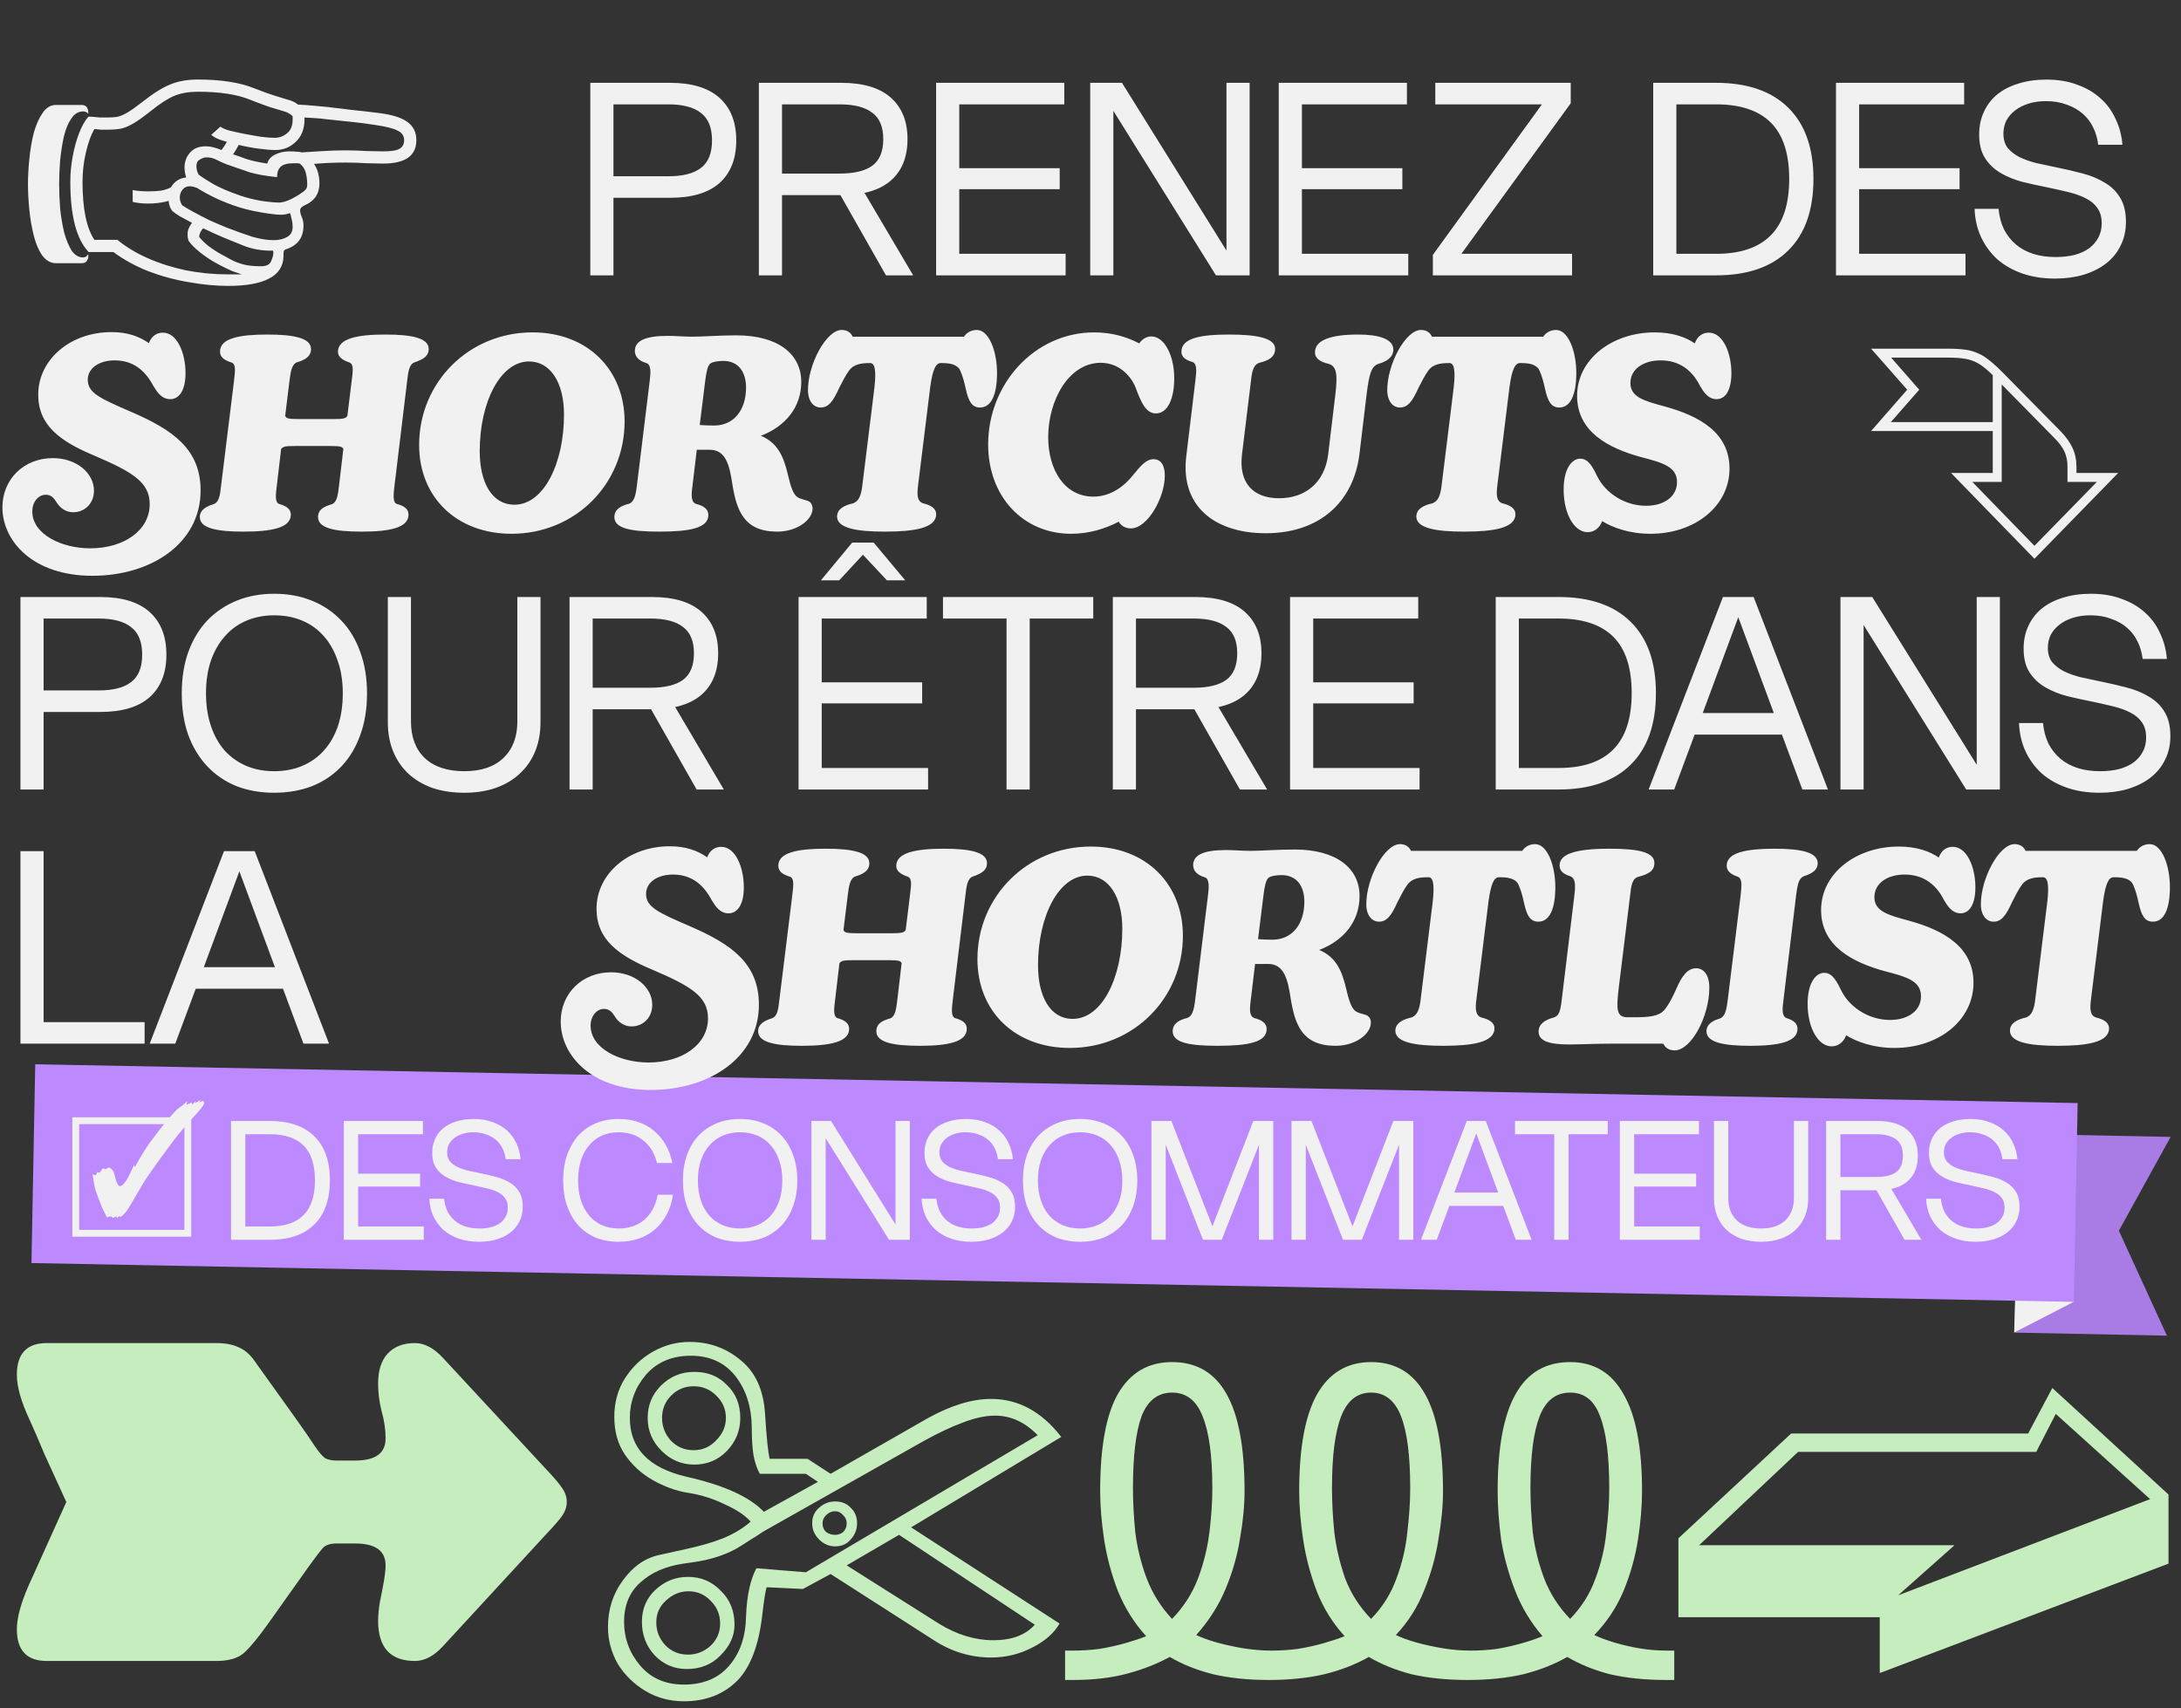
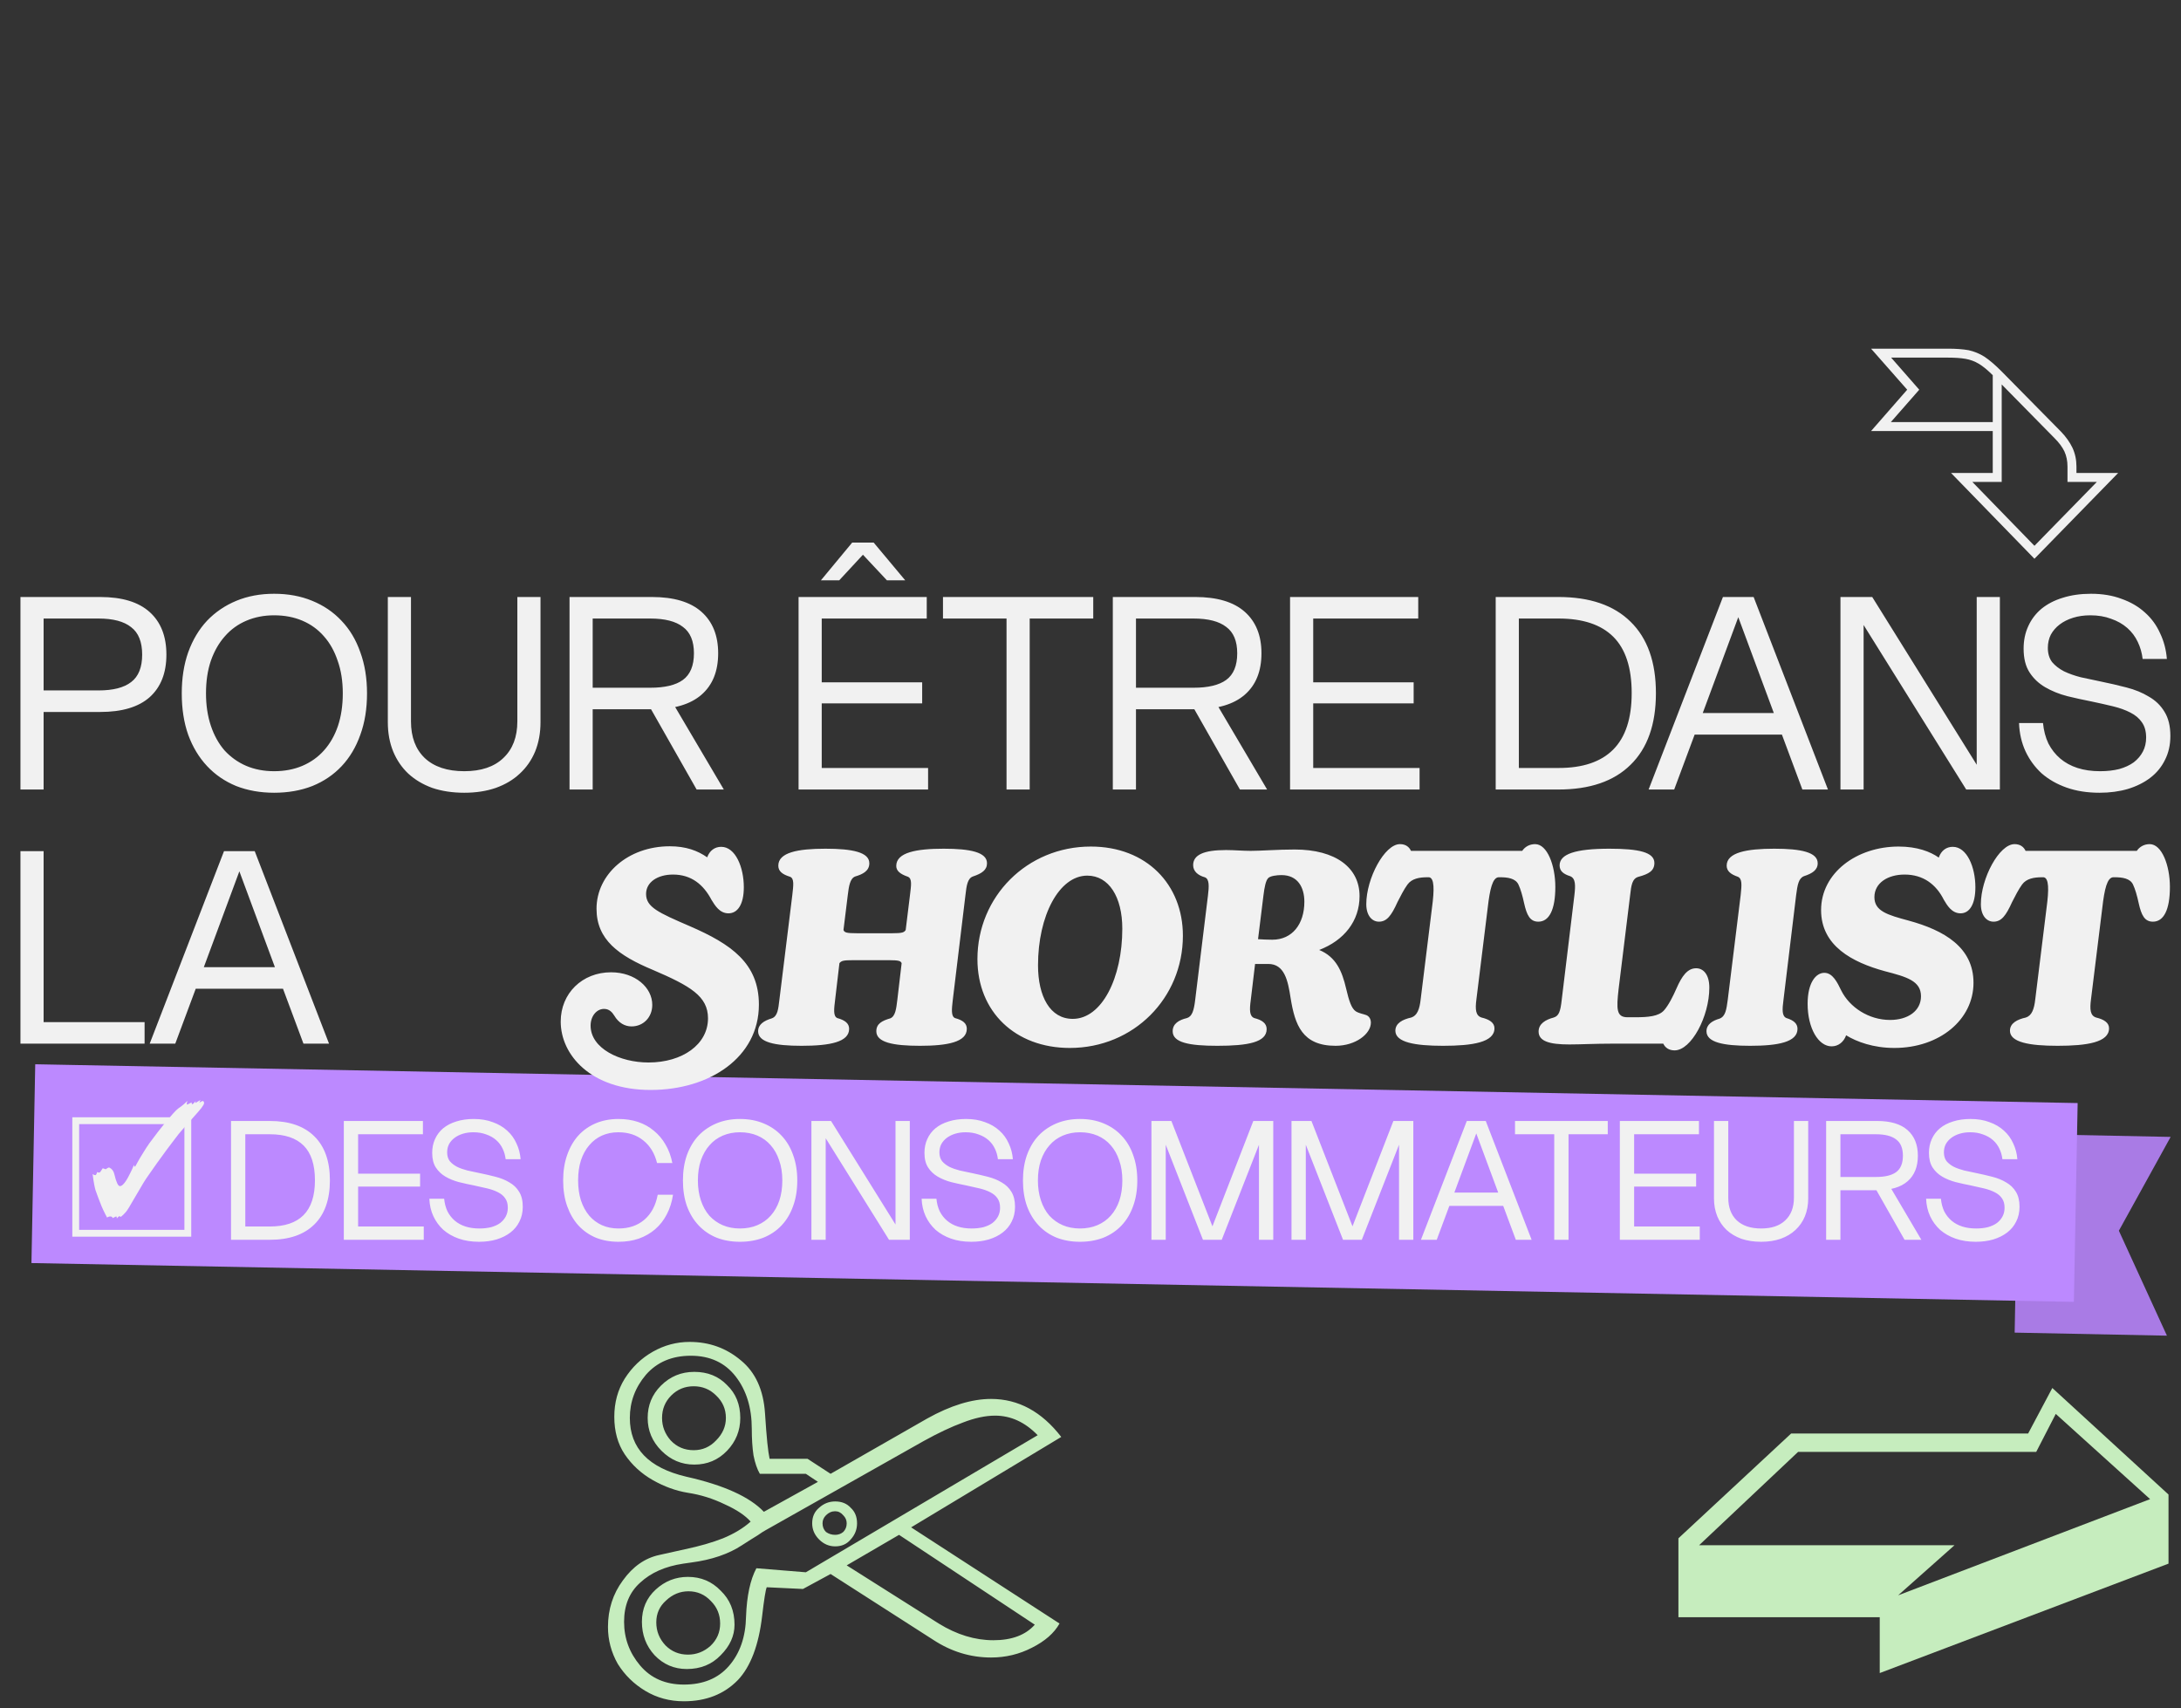
<svg xmlns="http://www.w3.org/2000/svg" width="369" height="289" viewBox="0 0 369 289" fill="none">
  <rect x="0" y="0" width="369" height="289" fill="#333333" stroke="none" />
  <path d="M341.484 191.854L367.248 192.369L358.488 208.242L366.62 226.001L340.857 225.486L341.484 191.854Z" fill="#A97BE5" />
-   <path d="M340.773 225.472L350.92 220.245L340.932 219.928L340.773 225.472Z" fill="#F1F1F1" />
  <rect width="345.553" height="33.638" transform="matrix(1 0.019 -0.019 1 5.961 180.077)" fill="#BC89FF" />
  <path d="M39.085 209.778V189.673H45.637C48.917 189.673 51.429 190.535 53.172 192.26C54.934 193.984 55.816 196.468 55.816 199.711C55.816 202.973 54.934 205.466 53.172 207.191C51.429 208.915 48.917 209.778 45.637 209.778H39.085ZM41.503 207.528H45.665C48.177 207.528 50.07 206.891 51.345 205.616C52.638 204.323 53.285 202.354 53.285 199.711C53.285 197.068 52.648 195.109 51.373 193.834C50.098 192.56 48.195 191.922 45.665 191.922H41.503V207.528ZM58.169 209.778V189.673H71.554V191.922H60.588V198.586H71.076V200.78H60.588V207.528H71.695V209.778H58.169ZM72.644 202.832H75.146C75.221 203.62 75.409 204.332 75.709 204.969C76.027 205.588 76.44 206.113 76.946 206.544C77.452 206.975 78.052 207.303 78.746 207.528C79.439 207.753 80.227 207.866 81.108 207.866C81.839 207.866 82.504 207.791 83.104 207.641C83.704 207.472 84.21 207.238 84.622 206.938C85.035 206.619 85.353 206.244 85.578 205.813C85.803 205.382 85.916 204.894 85.916 204.351C85.916 203.695 85.766 203.16 85.466 202.748C85.185 202.336 84.782 201.998 84.257 201.736C83.751 201.473 83.151 201.258 82.457 201.089C81.764 200.92 81.014 200.752 80.208 200.583C79.345 200.414 78.493 200.227 77.649 200.02C76.805 199.796 76.046 199.486 75.371 199.093C74.697 198.699 74.153 198.183 73.74 197.546C73.328 196.909 73.122 196.084 73.122 195.072C73.122 194.209 73.281 193.431 73.6 192.738C73.918 192.025 74.378 191.416 74.978 190.91C75.596 190.404 76.337 190.02 77.199 189.757C78.08 189.476 79.064 189.335 80.151 189.335C81.351 189.335 82.42 189.513 83.357 189.87C84.313 190.207 85.129 190.685 85.803 191.304C86.478 191.904 87.003 192.625 87.378 193.469C87.772 194.294 88.006 195.184 88.081 196.14H85.55C85.475 195.503 85.307 194.912 85.044 194.369C84.782 193.806 84.416 193.319 83.948 192.906C83.479 192.494 82.916 192.175 82.26 191.95C81.623 191.707 80.901 191.585 80.095 191.585C79.439 191.585 78.839 191.669 78.296 191.838C77.752 192.007 77.283 192.241 76.89 192.541C76.496 192.841 76.187 193.197 75.962 193.609C75.756 194.022 75.653 194.481 75.653 194.987C75.653 195.587 75.802 196.084 76.102 196.478C76.421 196.852 76.834 197.171 77.34 197.434C77.846 197.677 78.427 197.883 79.083 198.052C79.758 198.202 80.461 198.352 81.192 198.502C82.111 198.69 83.001 198.896 83.863 199.121C84.744 199.346 85.522 199.664 86.197 200.077C86.891 200.47 87.434 200.995 87.828 201.651C88.24 202.307 88.447 203.151 88.447 204.182C88.447 205.119 88.259 205.954 87.884 206.685C87.528 207.416 87.022 208.034 86.366 208.54C85.71 209.047 84.922 209.44 84.004 209.721C83.104 209.984 82.12 210.115 81.051 210.115C79.777 210.115 78.633 209.937 77.621 209.581C76.609 209.225 75.737 208.728 75.006 208.091C74.293 207.434 73.731 206.666 73.319 205.785C72.906 204.885 72.681 203.901 72.644 202.832ZM95.279 199.739C95.279 198.146 95.504 196.712 95.954 195.437C96.404 194.144 97.032 193.047 97.838 192.147C98.663 191.247 99.647 190.554 100.79 190.066C101.953 189.579 103.237 189.335 104.643 189.335C105.843 189.335 106.949 189.504 107.961 189.841C108.973 190.179 109.863 190.676 110.632 191.332C111.419 191.969 112.076 192.747 112.6 193.666C113.144 194.584 113.528 195.625 113.753 196.787H111.166C110.754 195.137 109.976 193.862 108.832 192.963C107.708 192.044 106.302 191.585 104.615 191.585C103.602 191.585 102.674 191.772 101.831 192.147C101.006 192.522 100.294 193.066 99.694 193.778C99.094 194.472 98.625 195.325 98.288 196.337C97.969 197.33 97.81 198.465 97.81 199.739C97.81 200.977 97.969 202.101 98.288 203.114C98.625 204.126 99.094 204.988 99.694 205.7C100.294 206.394 101.006 206.928 101.831 207.303C102.674 207.678 103.612 207.866 104.643 207.866C106.405 207.866 107.867 207.369 109.029 206.375C110.192 205.363 110.941 203.957 111.279 202.158H113.866C113.678 203.395 113.322 204.51 112.797 205.504C112.291 206.478 111.635 207.313 110.829 208.006C110.042 208.681 109.123 209.206 108.073 209.581C107.042 209.937 105.899 210.115 104.643 210.115C103.237 210.115 101.953 209.881 100.79 209.412C99.647 208.925 98.663 208.231 97.838 207.331C97.032 206.432 96.404 205.344 95.954 204.07C95.504 202.795 95.279 201.351 95.279 199.739ZM115.545 199.739C115.545 198.146 115.769 196.712 116.219 195.437C116.688 194.144 117.344 193.047 118.188 192.147C119.05 191.247 120.072 190.554 121.253 190.066C122.434 189.579 123.746 189.335 125.189 189.335C126.651 189.335 127.973 189.579 129.154 190.066C130.354 190.554 131.375 191.247 132.219 192.147C133.081 193.047 133.737 194.144 134.187 195.437C134.656 196.712 134.89 198.146 134.89 199.739C134.89 201.351 134.656 202.795 134.187 204.07C133.737 205.344 133.091 206.432 132.247 207.331C131.404 208.231 130.382 208.925 129.182 209.412C127.982 209.881 126.651 210.115 125.189 210.115C123.746 210.115 122.424 209.881 121.225 209.412C120.044 208.925 119.031 208.231 118.188 207.331C117.344 206.432 116.688 205.344 116.219 204.07C115.769 202.795 115.545 201.351 115.545 199.739ZM118.075 199.739C118.075 200.977 118.244 202.101 118.581 203.114C118.919 204.126 119.397 204.988 120.015 205.7C120.653 206.394 121.403 206.928 122.265 207.303C123.146 207.678 124.121 207.866 125.189 207.866C126.277 207.866 127.261 207.678 128.142 207.303C129.023 206.928 129.773 206.394 130.391 205.7C131.029 204.988 131.516 204.135 131.853 203.142C132.191 202.129 132.36 200.995 132.36 199.739C132.36 198.465 132.181 197.33 131.825 196.337C131.488 195.325 131.01 194.472 130.391 193.778C129.773 193.066 129.023 192.522 128.142 192.147C127.261 191.772 126.277 191.585 125.189 191.585C124.14 191.585 123.174 191.772 122.293 192.147C121.412 192.522 120.662 193.066 120.044 193.778C119.425 194.472 118.938 195.325 118.581 196.337C118.244 197.33 118.075 198.465 118.075 199.739ZM137.282 209.778V189.673H140.6L151.51 207.191V189.673H153.928V209.778H150.413L139.7 192.597V209.778H137.282ZM155.929 202.832H158.432C158.507 203.62 158.694 204.332 158.994 204.969C159.313 205.588 159.725 206.113 160.231 206.544C160.738 206.975 161.337 207.303 162.031 207.528C162.725 207.753 163.512 207.866 164.393 207.866C165.124 207.866 165.79 207.791 166.389 207.641C166.989 207.472 167.495 207.238 167.908 206.938C168.32 206.619 168.639 206.244 168.864 205.813C169.089 205.382 169.201 204.894 169.201 204.351C169.201 203.695 169.051 203.16 168.751 202.748C168.47 202.336 168.067 201.998 167.542 201.736C167.036 201.473 166.436 201.258 165.743 201.089C165.049 200.92 164.299 200.752 163.493 200.583C162.631 200.414 161.778 200.227 160.934 200.02C160.091 199.796 159.332 199.486 158.657 199.093C157.982 198.699 157.438 198.183 157.026 197.546C156.614 196.909 156.407 196.084 156.407 195.072C156.407 194.209 156.567 193.431 156.885 192.738C157.204 192.025 157.663 191.416 158.263 190.91C158.882 190.404 159.622 190.02 160.485 189.757C161.366 189.476 162.35 189.335 163.437 189.335C164.637 189.335 165.705 189.513 166.643 189.87C167.599 190.207 168.414 190.685 169.089 191.304C169.764 191.904 170.289 192.625 170.664 193.469C171.057 194.294 171.292 195.184 171.367 196.14H168.836C168.761 195.503 168.592 194.912 168.33 194.369C168.067 193.806 167.702 193.319 167.233 192.906C166.764 192.494 166.202 192.175 165.546 191.95C164.909 191.707 164.187 191.585 163.381 191.585C162.725 191.585 162.125 191.669 161.581 191.838C161.038 192.007 160.569 192.241 160.175 192.541C159.782 192.841 159.472 193.197 159.247 193.609C159.041 194.022 158.938 194.481 158.938 194.987C158.938 195.587 159.088 196.084 159.388 196.478C159.707 196.852 160.119 197.171 160.625 197.434C161.131 197.677 161.712 197.883 162.368 198.052C163.043 198.202 163.746 198.352 164.477 198.502C165.396 198.69 166.286 198.896 167.149 199.121C168.03 199.346 168.808 199.664 169.483 200.077C170.176 200.47 170.72 200.995 171.113 201.651C171.526 202.307 171.732 203.151 171.732 204.182C171.732 205.119 171.545 205.954 171.17 206.685C170.814 207.416 170.307 208.034 169.651 208.54C168.995 209.047 168.208 209.44 167.289 209.721C166.389 209.984 165.405 210.115 164.337 210.115C163.062 210.115 161.919 209.937 160.906 209.581C159.894 209.225 159.022 208.728 158.291 208.091C157.579 207.434 157.017 206.666 156.604 205.785C156.192 204.885 155.967 203.901 155.929 202.832ZM173.073 199.739C173.073 198.146 173.298 196.712 173.748 195.437C174.216 194.144 174.872 193.047 175.716 192.147C176.578 191.247 177.6 190.554 178.781 190.066C179.962 189.579 181.274 189.335 182.718 189.335C184.18 189.335 185.501 189.579 186.682 190.066C187.882 190.554 188.904 191.247 189.747 192.147C190.61 193.047 191.266 194.144 191.716 195.437C192.184 196.712 192.418 198.146 192.418 199.739C192.418 201.351 192.184 202.795 191.716 204.07C191.266 205.344 190.619 206.432 189.775 207.331C188.932 208.231 187.91 208.925 186.71 209.412C185.511 209.881 184.18 210.115 182.718 210.115C181.274 210.115 179.952 209.881 178.753 209.412C177.572 208.925 176.559 208.231 175.716 207.331C174.872 206.432 174.216 205.344 173.748 204.07C173.298 202.795 173.073 201.351 173.073 199.739ZM175.603 199.739C175.603 200.977 175.772 202.101 176.11 203.114C176.447 204.126 176.925 204.988 177.544 205.7C178.181 206.394 178.931 206.928 179.793 207.303C180.674 207.678 181.649 207.866 182.718 207.866C183.805 207.866 184.789 207.678 185.67 207.303C186.551 206.928 187.301 206.394 187.919 205.7C188.557 204.988 189.044 204.135 189.382 203.142C189.719 202.129 189.888 200.995 189.888 199.739C189.888 198.465 189.71 197.33 189.354 196.337C189.016 195.325 188.538 194.472 187.919 193.778C187.301 193.066 186.551 192.522 185.67 192.147C184.789 191.772 183.805 191.585 182.718 191.585C181.668 191.585 180.702 191.772 179.821 192.147C178.94 192.522 178.19 193.066 177.572 193.778C176.953 194.472 176.466 195.325 176.11 196.337C175.772 197.33 175.603 198.465 175.603 199.739ZM194.81 209.778V189.673H198.184L205.13 207.5L212.047 189.673H215.421V209.778H213.003V193.694L206.704 209.778H203.527L197.228 193.694V209.778H194.81ZM218.508 209.778V189.673H221.882L228.827 207.5L235.745 189.673H239.119V209.778H236.701V193.694L230.402 209.778H227.225L220.926 193.694V209.778H218.508ZM240.406 209.778L248.167 189.673H251.372L259.133 209.778H256.462L254.325 204.041H245.214L243.077 209.778H240.406ZM246.058 201.792H253.481L249.769 191.782L246.058 201.792ZM262.96 209.778V191.922H256.324V189.673H272.014V191.922H265.378V209.778H262.96ZM274.058 209.778V189.673H287.443V191.922H276.476V198.586H286.965V200.78H276.476V207.528H287.583V209.778H274.058ZM289.985 202.748V189.673H292.404V202.664C292.404 204.295 292.882 205.569 293.838 206.488C294.813 207.406 296.19 207.866 297.971 207.866C299.733 207.866 301.092 207.406 302.048 206.488C303.023 205.569 303.511 204.295 303.511 202.664V189.673H305.929V202.748C305.929 203.873 305.741 204.894 305.366 205.813C304.992 206.713 304.457 207.481 303.764 208.119C303.089 208.756 302.255 209.253 301.261 209.609C300.286 209.946 299.19 210.115 297.971 210.115C296.734 210.115 295.619 209.946 294.625 209.609C293.65 209.253 292.816 208.756 292.123 208.119C291.448 207.481 290.923 206.713 290.548 205.813C290.173 204.894 289.985 203.873 289.985 202.748ZM308.96 209.778V189.673H317.564C319.851 189.673 321.575 190.188 322.738 191.219C323.9 192.25 324.481 193.694 324.481 195.55C324.481 197.424 323.9 198.868 322.738 199.88C321.575 200.892 319.851 201.398 317.564 201.398H311.378V209.778H308.96ZM311.378 199.149H317.395C318.914 199.149 320.048 198.877 320.798 198.333C321.566 197.771 321.95 196.843 321.95 195.55C321.95 194.275 321.566 193.356 320.798 192.794C320.048 192.213 318.914 191.922 317.395 191.922H311.378V199.149ZM322.232 209.778L317.17 200.864H319.813L325.072 209.778H322.232ZM325.878 202.832H328.38C328.455 203.62 328.643 204.332 328.943 204.969C329.261 205.588 329.674 206.113 330.18 206.544C330.686 206.975 331.286 207.303 331.98 207.528C332.673 207.753 333.461 207.866 334.342 207.866C335.073 207.866 335.738 207.791 336.338 207.641C336.938 207.472 337.444 207.238 337.856 206.938C338.269 206.619 338.588 206.244 338.812 205.813C339.037 205.382 339.15 204.894 339.15 204.351C339.15 203.695 339 203.16 338.7 202.748C338.419 202.336 338.016 201.998 337.491 201.736C336.985 201.473 336.385 201.258 335.691 201.089C334.998 200.92 334.248 200.752 333.442 200.583C332.579 200.414 331.727 200.227 330.883 200.02C330.039 199.796 329.28 199.486 328.605 199.093C327.931 198.699 327.387 198.183 326.974 197.546C326.562 196.909 326.356 196.084 326.356 195.072C326.356 194.209 326.515 193.431 326.834 192.738C327.153 192.025 327.612 191.416 328.212 190.91C328.83 190.404 329.571 190.02 330.433 189.757C331.314 189.476 332.298 189.335 333.386 189.335C334.585 189.335 335.654 189.513 336.591 189.87C337.547 190.207 338.363 190.685 339.037 191.304C339.712 191.904 340.237 192.625 340.612 193.469C341.006 194.294 341.24 195.184 341.315 196.14H338.784C338.709 195.503 338.541 194.912 338.278 194.369C338.016 193.806 337.65 193.319 337.182 192.906C336.713 192.494 336.151 192.175 335.494 191.95C334.857 191.707 334.135 191.585 333.329 191.585C332.673 191.585 332.073 191.669 331.53 191.838C330.986 192.007 330.517 192.241 330.124 192.541C329.73 192.841 329.421 193.197 329.196 193.609C328.99 194.022 328.887 194.481 328.887 194.987C328.887 195.587 329.037 196.084 329.336 196.478C329.655 196.852 330.068 197.171 330.574 197.434C331.08 197.677 331.661 197.883 332.317 198.052C332.992 198.202 333.695 198.352 334.426 198.502C335.344 198.69 336.235 198.896 337.097 199.121C337.978 199.346 338.756 199.664 339.431 200.077C340.125 200.47 340.668 200.995 341.062 201.651C341.474 202.307 341.681 203.151 341.681 204.182C341.681 205.119 341.493 205.954 341.118 206.685C340.762 207.416 340.256 208.034 339.6 208.54C338.944 209.047 338.156 209.44 337.238 209.721C336.338 209.984 335.354 210.115 334.285 210.115C333.011 210.115 331.867 209.937 330.855 209.581C329.843 209.225 328.971 208.728 328.24 208.091C327.527 207.434 326.965 206.666 326.553 205.785C326.14 204.885 325.915 203.901 325.878 202.832Z" fill="#F1F1F1" />
  <path d="M19.77 206.163C19.77 205.937 19.726 205.825 19.64 205.825L19.043 206.111C19.043 205.989 18.974 205.903 18.836 205.851L18.628 205.825C18.49 205.825 18.317 205.885 18.11 206.007C18.075 205.92 18.032 205.833 17.98 205.746C17.928 205.66 17.885 205.582 17.85 205.512C17.626 205.078 17.401 204.601 17.176 204.08C16.969 203.542 16.77 203.03 16.58 202.544C16.407 202.058 16.268 201.676 16.165 201.398C16.096 201.172 16.018 200.834 15.931 200.382C15.845 199.931 15.758 199.358 15.672 198.664C15.862 198.785 16.009 198.846 16.113 198.846C16.234 198.846 16.346 198.664 16.45 198.299C16.502 198.369 16.597 198.404 16.735 198.404C16.839 198.404 16.917 198.369 16.969 198.299L17.384 197.674L17.85 197.831H17.876C17.911 197.831 17.945 197.813 17.98 197.779C18.015 197.744 18.067 197.709 18.136 197.674C18.274 197.588 18.378 197.544 18.447 197.544L18.525 197.57C18.957 197.779 19.233 198.16 19.355 198.716C19.666 200.035 19.977 200.695 20.288 200.695C20.599 200.695 20.962 200.365 21.377 199.705C21.585 199.376 21.792 198.994 22 198.56C22.225 198.126 22.449 197.64 22.674 197.102C22.709 197.31 22.743 197.414 22.778 197.414C22.864 197.414 23.011 197.197 23.219 196.763C23.444 196.329 23.798 195.73 24.282 194.966C24.559 194.498 24.904 193.968 25.319 193.378C25.752 192.788 26.21 192.18 26.694 191.555C27.178 190.93 27.645 190.34 28.094 189.785C28.561 189.229 28.976 188.752 29.339 188.353C29.702 187.953 29.97 187.693 30.143 187.571C30.8 187.12 31.319 186.686 31.699 186.27C31.682 186.391 31.656 186.504 31.621 186.608C31.604 186.695 31.595 186.756 31.595 186.79C31.595 186.86 31.63 186.894 31.699 186.894L32.425 186.53V186.634C32.425 186.773 32.46 186.842 32.529 186.842C32.581 186.842 32.685 186.764 32.84 186.608C32.996 186.452 33.082 186.339 33.1 186.27L33.048 186.634L33.929 186.113L33.722 186.582C33.999 186.391 34.197 186.296 34.319 186.296C34.388 186.296 34.44 186.339 34.474 186.426C34.509 186.495 34.526 186.565 34.526 186.634C34.526 186.738 34.483 186.86 34.396 186.999C34.31 187.137 34.197 187.302 34.059 187.493C33.955 187.632 33.782 187.841 33.541 188.118C33.316 188.379 32.97 188.769 32.503 189.29C32.036 189.793 31.414 190.496 30.636 191.399C30.428 191.625 30.108 192.024 29.676 192.597C29.244 193.152 28.751 193.803 28.198 194.55C27.662 195.279 27.126 196.017 26.59 196.763C26.054 197.51 25.579 198.187 25.164 198.794C24.749 199.384 24.455 199.827 24.282 200.122L22.674 202.856C22.328 203.446 22.043 203.932 21.818 204.314C21.593 204.679 21.421 204.931 21.3 205.069C21.04 205.382 20.755 205.66 20.444 205.903L20.21 205.772L20.003 205.903L19.77 206.163Z" fill="#F1F1F1" />
  <rect x="12.812" y="189.626" width="18.966" height="19.047" stroke="#F1F1F1" stroke-width="1.156" />
  <path d="M358.365 80.033H351.311V78.937C351.311 77.789 351.084 76.727 350.631 75.753C350.179 74.813 349.534 73.908 348.698 73.038L338.561 62.755C337.516 61.711 336.575 60.91 335.739 60.353C334.903 59.831 334.015 59.466 333.074 59.257C332.099 59.083 330.932 58.996 329.573 58.996L316.563 58.996L322.676 65.939L316.562 72.934L337.15 72.934V80.033L330.096 80.033L344.204 94.545L358.365 80.033ZM337.15 63.486V71.42L319.907 71.42L324.714 65.939L319.959 60.51L329.573 60.51C330.758 60.51 331.751 60.58 332.552 60.719C333.353 60.858 334.102 61.136 334.799 61.554C335.495 61.972 336.279 62.615 337.15 63.486ZM354.759 81.547L344.204 92.353L333.701 81.547H338.665L338.665 65.052L347.601 74.135C348.367 74.9 348.924 75.648 349.273 76.379C349.621 77.145 349.795 77.997 349.795 78.937V81.547H354.759Z" fill="#F1F1F1" />
-   <path d="M38.618 48.376C36.516 48.376 34.298 48.166 31.967 47.745C29.635 47.363 27.36 46.752 25.143 45.911C22.926 45.031 20.939 43.942 19.18 42.642H14.995C12.93 40.463 11.898 36.507 11.898 30.773C11.898 29.321 12.032 27.887 12.3 26.473C12.567 25.02 12.93 23.701 13.389 22.517C13.848 21.331 14.364 20.414 14.937 19.764C15.014 19.726 15.243 19.726 15.625 19.764C16.046 19.802 16.485 19.841 16.944 19.879C17.441 19.879 17.842 19.879 18.148 19.879C18.836 19.879 19.41 19.841 19.868 19.764C20.365 19.649 20.939 19.401 21.588 19.019C22.238 18.637 23.098 18.025 24.169 17.184C25.965 15.77 27.532 14.795 28.87 14.26C30.208 13.725 31.737 13.457 33.458 13.457C37.395 13.457 40.587 13.954 43.033 14.948C44.294 15.445 45.403 15.846 46.359 16.152C47.352 16.458 48.098 16.687 48.595 16.84C49.283 16.993 49.895 17.279 50.43 17.7C51.271 17.738 52.093 17.796 52.895 17.872C53.736 17.948 54.577 18.025 55.418 18.101C56.756 18.254 58.17 18.426 59.661 18.617C61.19 18.77 62.547 18.923 63.732 19.076C66.102 19.344 67.803 19.841 68.835 20.567C69.906 21.293 70.441 22.344 70.441 23.721C70.441 26.358 68.568 27.677 64.822 27.677C64.172 27.677 63.235 27.658 62.012 27.62C60.827 27.543 59.623 27.505 58.4 27.505C57.482 27.505 56.584 27.524 55.705 27.562C54.826 27.601 53.966 27.658 53.125 27.734C53.736 28.613 54.042 29.722 54.042 31.06C54.042 32.78 53.22 34.003 51.577 34.73C51.041 34.959 50.774 35.246 50.774 35.59C50.774 35.895 50.869 36.278 51.06 36.736C51.252 37.157 51.347 37.635 51.347 38.17C51.347 40.158 50.411 41.476 48.538 42.126C48.27 42.203 48.098 42.317 48.022 42.47C47.983 42.585 47.964 42.852 47.964 43.273C47.964 44.993 47.161 46.274 45.556 47.115C43.989 47.956 41.676 48.376 38.618 48.376ZM38.618 46.427H40.911C40.453 46.274 39.898 46.083 39.249 45.853C38.637 45.586 37.892 45.222 37.013 44.764C35.866 44.152 34.834 43.483 33.916 42.757C32.999 42.031 32.33 41.362 31.909 40.75C31.795 40.444 31.737 40.062 31.737 39.603C31.737 39.221 31.814 38.877 31.967 38.571C32.12 38.227 32.292 37.941 32.483 37.711C31.756 37.329 31.087 36.966 30.476 36.622C29.902 36.278 29.463 35.972 29.157 35.704C29.004 35.513 28.87 35.284 28.756 35.016C28.641 34.71 28.565 34.366 28.526 33.984C28.029 34.137 27.475 34.252 26.864 34.328C26.29 34.405 25.679 34.443 25.029 34.443C24.073 34.443 23.213 34.347 22.448 34.156V32.149C22.754 32.226 23.156 32.283 23.653 32.321C24.188 32.36 24.646 32.379 25.029 32.379C25.831 32.379 26.558 32.34 27.208 32.264C27.857 32.149 28.431 31.958 28.928 31.691C29.501 30.697 30.361 30.142 31.508 30.028C31.317 29.454 31.221 28.9 31.221 28.365C31.221 27.371 31.527 26.53 32.139 25.842C32.75 25.116 33.649 24.753 34.834 24.753C35.254 24.753 35.675 24.81 36.095 24.925C36.554 25.039 37.013 25.192 37.471 25.383C37.624 25.192 37.777 24.982 37.93 24.753C38.083 24.523 38.236 24.275 38.389 24.007C37.089 23.663 36.21 23.262 35.751 22.803L37.299 21.427C37.49 21.618 37.949 21.828 38.675 22.058C39.402 22.249 40.262 22.44 41.255 22.631C42.249 22.822 43.224 22.994 44.18 23.147C45.135 23.262 45.9 23.319 46.473 23.319C47.238 23.319 47.926 23.071 48.538 22.574C49.187 22.077 49.512 21.293 49.512 20.223V19.649H49.455C49.455 19.573 49.302 19.439 48.996 19.248C48.69 19.057 48.385 18.923 48.079 18.847C47.582 18.694 46.817 18.465 45.785 18.159C44.753 17.815 43.568 17.375 42.23 16.84C40.051 15.961 37.127 15.521 33.458 15.521C31.967 15.521 30.648 15.751 29.501 16.209C28.393 16.668 27.036 17.547 25.43 18.847C24.322 19.726 23.385 20.395 22.62 20.854C21.856 21.312 21.13 21.618 20.442 21.771C19.792 21.886 19.027 21.943 18.148 21.943C17.881 21.943 17.537 21.943 17.116 21.943C16.695 21.905 16.313 21.867 15.969 21.828C15.396 22.822 14.918 24.141 14.536 25.785C14.153 27.428 13.962 29.091 13.962 30.773C13.962 35.322 14.631 38.59 15.969 40.578H19.868C21.283 41.763 22.984 42.795 24.971 43.674C26.959 44.554 29.119 45.242 31.451 45.739C33.782 46.197 36.172 46.427 38.618 46.427ZM9.49 44.534C8.573 44.534 7.789 44.095 7.139 43.216C6.528 42.337 6.05 41.209 5.706 39.833C5.362 38.457 5.113 37.004 4.96 35.475C4.807 33.908 4.731 32.474 4.731 31.175C4.731 29.875 4.807 28.46 4.96 26.931C5.113 25.364 5.362 23.893 5.706 22.517C6.088 21.14 6.585 20.013 7.196 19.134C7.808 18.216 8.573 17.757 9.49 17.757H13.79C14.555 17.757 14.937 18.216 14.937 19.134V19.248C14.708 18.981 14.421 18.847 14.077 18.847C13.274 18.847 12.605 19.248 12.07 20.051C11.535 20.815 11.115 21.828 10.809 23.09C10.541 24.313 10.331 25.651 10.178 27.104C10.063 28.518 10.006 29.875 10.006 31.175C10.006 32.474 10.063 33.85 10.178 35.303C10.331 36.755 10.56 38.112 10.866 39.374C11.21 40.597 11.631 41.61 12.128 42.413C12.663 43.177 13.313 43.56 14.077 43.56C14.421 43.56 14.708 43.369 14.937 42.986V43.388C14.937 43.694 14.842 43.961 14.65 44.19C14.498 44.42 14.211 44.534 13.79 44.534H9.49ZM45.212 27.677C45.403 26.989 45.862 26.473 46.588 26.129C47.314 25.785 48.098 25.613 48.939 25.613C49.474 25.613 49.895 25.632 50.2 25.67C50.506 25.67 50.793 25.708 51.06 25.785C52.207 25.708 53.43 25.632 54.73 25.555C56.068 25.479 57.291 25.441 58.4 25.441C59.623 25.441 60.846 25.479 62.069 25.555C63.293 25.594 64.21 25.613 64.822 25.613C66.198 25.613 67.134 25.46 67.631 25.154C68.128 24.848 68.377 24.37 68.377 23.721C68.377 22.994 68.013 22.459 67.287 22.115C66.599 21.733 65.319 21.408 63.446 21.14C62.299 20.949 60.98 20.777 59.489 20.624C58.037 20.471 56.584 20.319 55.132 20.166C54.635 20.089 54.061 20.032 53.411 19.994C52.8 19.955 52.169 19.917 51.519 19.879V20.166C51.519 21.809 51.022 23.09 50.028 24.007C49.073 24.925 47.926 25.383 46.588 25.383C45.862 25.383 44.925 25.307 43.778 25.154C42.632 25.001 41.504 24.791 40.395 24.523C40.243 24.791 40.09 25.058 39.937 25.326C39.784 25.594 39.612 25.861 39.421 26.129H39.478C39.975 26.282 40.682 26.53 41.6 26.874C42.517 27.18 43.721 27.448 45.212 27.677ZM47.219 34.271C48.022 34.271 49.111 33.85 50.487 33.009C51.137 32.589 51.538 32.283 51.691 32.092C51.882 31.901 51.978 31.614 51.978 31.232C51.978 30.544 51.901 29.894 51.748 29.282C51.596 28.633 51.252 28.097 50.716 27.677C50.525 27.639 50.334 27.62 50.143 27.62C49.99 27.62 49.837 27.62 49.684 27.62C48.614 27.62 47.869 27.83 47.448 28.25C47.066 28.633 46.875 29.206 46.875 29.971C45.002 29.779 43.473 29.512 42.288 29.168C41.141 28.785 40.032 28.403 38.962 28.021C38.236 27.792 37.509 27.486 36.783 27.104C36.057 26.721 35.369 26.568 34.719 26.645C34.413 26.683 34.088 26.817 33.744 27.046C33.4 27.237 33.228 27.601 33.228 28.136C33.228 28.365 33.266 28.633 33.343 28.938C33.458 29.244 33.534 29.435 33.572 29.512C34.107 29.932 34.929 30.467 36.038 31.117C37.184 31.767 38.694 32.417 40.568 33.067C41.676 33.449 42.88 33.755 44.18 33.984C45.48 34.175 46.492 34.271 47.219 34.271ZM46.301 40.635C47.181 40.635 47.926 40.463 48.538 40.119C49.187 39.775 49.512 39.202 49.512 38.399C49.512 37.941 49.455 37.501 49.34 37.08C49.264 36.66 49.168 36.316 49.054 36.048C48.595 36.239 48.079 36.335 47.505 36.335C47.085 36.335 46.454 36.278 45.613 36.163C44.772 36.048 43.874 35.895 42.918 35.704C42.001 35.513 41.122 35.284 40.281 35.016C38.981 34.596 37.72 34.099 36.496 33.525C35.311 32.952 34.26 32.379 33.343 31.805C32.846 31.614 32.425 31.519 32.081 31.519C31.584 31.519 31.183 31.71 30.877 32.092C30.572 32.474 30.419 32.914 30.419 33.411C30.419 33.87 30.552 34.309 30.82 34.73C31.202 34.997 31.814 35.36 32.655 35.819C33.496 36.278 34.413 36.755 35.407 37.252C36.439 37.711 37.376 38.112 38.217 38.457C39.898 39.106 41.389 39.642 42.689 40.062C44.027 40.444 45.231 40.635 46.301 40.635ZM44.123 45.05C45.04 45.05 45.613 44.783 45.843 44.248C46.11 43.674 46.244 43.177 46.244 42.757C46.244 42.604 46.225 42.489 46.187 42.413H45.785C44.218 42.413 42.727 42.145 41.313 41.61C39.937 41.037 38.714 40.54 37.643 40.119C37.184 39.928 36.669 39.699 36.095 39.431C35.522 39.164 34.948 38.896 34.375 38.629C33.993 39.011 33.763 39.489 33.687 40.062C33.993 40.483 34.49 40.98 35.178 41.553C35.866 42.088 36.592 42.566 37.356 42.986C38.045 43.369 38.675 43.713 39.249 44.018C39.86 44.324 40.529 44.573 41.255 44.764C42.02 44.955 42.976 45.05 44.123 45.05Z" fill="#F1F1F1" />
-   <path d="M99.872 46.589V14.014H113.358C117.063 14.014 119.857 14.865 121.741 16.566C123.624 18.267 124.565 20.666 124.565 23.764C124.565 26.862 123.624 29.262 121.741 30.962C119.857 32.633 117.063 33.468 113.358 33.468H103.79V46.589H99.872ZM103.79 29.823H113.084C115.544 29.823 117.382 29.353 118.597 28.411C119.842 27.47 120.465 25.921 120.465 23.764C120.465 21.608 119.842 20.059 118.597 19.117C117.382 18.145 115.544 17.659 113.084 17.659H103.79V29.823ZM128.391 46.589V14.014H142.332C146.037 14.014 148.832 14.85 150.715 16.52C152.598 18.191 153.539 20.529 153.539 23.536C153.539 26.574 152.598 28.912 150.715 30.552C148.832 32.193 146.037 33.013 142.332 33.013H132.309V46.589H128.391ZM132.309 29.368H142.059C144.519 29.368 146.356 28.927 147.571 28.047C148.817 27.136 149.439 25.632 149.439 23.536C149.439 21.471 148.817 19.983 147.571 19.072C146.356 18.13 144.519 17.659 142.059 17.659H132.309V29.368ZM149.895 46.589L141.694 32.147H145.977L154.496 46.589H149.895ZM158.378 46.589V14.014H180.064V17.659H162.296V28.457H179.289V32.01H162.296V42.944H180.292V46.589H158.378ZM184.451 46.589V14.014H189.827L207.504 42.398V14.014H211.422V46.589H205.727L188.369 18.753V46.589H184.451ZM216.35 46.589V14.014H238.036V17.659H220.268V28.457H237.261V32.01H220.268V42.944H238.264V46.589H216.35ZM242.423 46.589V43.127L260.874 17.659H242.833V14.014H265.749V17.477L247.252 42.944H265.977V46.589H242.423ZM279.705 46.589V14.014H290.32C295.635 14.014 299.705 15.412 302.53 18.206C305.385 21 306.813 25.025 306.813 30.279C306.813 35.564 305.385 39.603 302.53 42.398C299.705 45.192 295.635 46.589 290.32 46.589H279.705ZM283.623 42.944H290.366C294.436 42.944 297.503 41.912 299.569 39.846C301.664 37.751 302.712 34.562 302.712 30.279C302.712 25.997 301.68 22.823 299.614 20.757C297.549 18.692 294.466 17.659 290.366 17.659H283.623V42.944ZM310.626 46.589V14.014H332.312V17.659H314.544V28.457H331.538V32.01H314.544V42.944H332.54V46.589H310.626ZM334.078 35.336H338.133C338.254 36.612 338.558 37.766 339.044 38.799C339.56 39.801 340.229 40.651 341.049 41.35C341.869 42.048 342.841 42.58 343.964 42.944C345.088 43.309 346.364 43.491 347.791 43.491C348.976 43.491 350.054 43.37 351.026 43.127C351.998 42.853 352.818 42.474 353.486 41.988C354.154 41.471 354.671 40.864 355.035 40.165C355.4 39.467 355.582 38.677 355.582 37.796C355.582 36.733 355.339 35.868 354.853 35.199C354.397 34.531 353.744 33.984 352.894 33.559C352.074 33.134 351.102 32.785 349.978 32.511C348.854 32.238 347.639 31.965 346.333 31.691C344.936 31.418 343.554 31.114 342.188 30.78C340.821 30.416 339.591 29.915 338.497 29.277C337.404 28.639 336.523 27.804 335.855 26.771C335.187 25.738 334.853 24.402 334.853 22.762C334.853 21.365 335.111 20.104 335.627 18.98C336.143 17.826 336.888 16.839 337.859 16.019C338.862 15.199 340.061 14.576 341.459 14.151C342.886 13.696 344.481 13.468 346.242 13.468C348.186 13.468 349.917 13.756 351.436 14.334C352.985 14.88 354.306 15.655 355.4 16.657C356.493 17.629 357.343 18.798 357.951 20.165C358.589 21.501 358.968 22.944 359.09 24.493H354.99C354.868 23.46 354.595 22.504 354.17 21.623C353.744 20.712 353.152 19.922 352.393 19.254C351.633 18.586 350.722 18.069 349.659 17.705C348.627 17.31 347.457 17.113 346.151 17.113C345.088 17.113 344.116 17.249 343.235 17.523C342.355 17.796 341.595 18.176 340.957 18.662C340.32 19.148 339.819 19.725 339.454 20.393C339.12 21.061 338.953 21.805 338.953 22.625C338.953 23.597 339.196 24.402 339.682 25.04C340.198 25.647 340.866 26.164 341.686 26.589C342.506 26.984 343.448 27.318 344.511 27.591C345.604 27.834 346.743 28.077 347.928 28.32C349.416 28.624 350.859 28.958 352.256 29.322C353.684 29.687 354.944 30.203 356.037 30.871C357.161 31.509 358.042 32.36 358.68 33.423C359.348 34.486 359.682 35.852 359.682 37.523C359.682 39.041 359.378 40.393 358.771 41.578C358.194 42.762 357.374 43.764 356.311 44.584C355.248 45.405 353.972 46.042 352.484 46.498C351.026 46.923 349.431 47.136 347.7 47.136C345.635 47.136 343.782 46.847 342.142 46.27C340.502 45.693 339.09 44.888 337.905 43.856C336.751 42.792 335.84 41.547 335.172 40.12C334.503 38.662 334.139 37.067 334.078 35.336ZM15.624 97.425C5.51 97.425 0.408 91.503 0.408 85.853C0.408 81.07 4.052 77.516 8.927 77.516C12.982 77.516 15.898 80.067 15.898 83.029C15.898 85.124 14.394 86.673 12.39 86.673C11.251 86.673 10.203 86.081 9.474 84.851C9.109 84.259 8.608 83.712 7.743 83.712C6.467 83.712 5.465 84.942 5.465 86.537C5.465 90.409 10.431 92.778 15.26 92.778C21 92.778 25.328 89.726 25.328 85.307C25.328 81.571 22.367 79.84 15.989 77.106C10.203 74.691 6.467 72.003 6.467 66.764C6.467 60.933 11.797 56.194 18.859 56.194C21.593 56.194 23.552 56.923 25.192 58.062C25.602 56.923 26.467 56.286 27.561 56.286C29.975 56.286 31.388 59.748 31.388 63.119C31.388 66.035 30.34 67.539 28.791 67.539C27.287 67.539 26.513 66.217 25.921 65.261C24.554 62.664 22.504 60.978 19.406 60.978C16.809 60.978 14.85 62.254 14.85 64.258C14.85 66.491 16.9 67.402 22.276 69.725C29.201 72.732 33.939 75.967 33.939 82.983C33.939 91.958 25.556 97.425 15.624 97.425ZM41.142 89.954C36.631 89.954 33.807 89.361 33.807 87.493C33.807 86.354 34.763 85.717 36.13 85.307C37.132 84.942 37.224 83.666 37.406 82.163L39.593 64.441C39.775 62.8 39.957 61.616 39.183 61.343C37.861 60.933 37.224 60.386 37.224 59.475C37.224 57.242 40.504 56.605 45.196 56.605C49.752 56.605 52.622 57.197 52.622 59.065C52.622 60.386 51.483 60.933 50.253 61.297C49.342 61.616 49.16 62.983 48.978 64.441L48.249 70.363C48.431 70.773 48.659 70.91 50.572 70.91H56.449C58.226 70.91 58.499 70.773 58.773 70.363L59.502 64.441C59.684 62.846 59.912 61.661 59.137 61.343C57.816 60.887 57.178 60.34 57.178 59.52C57.178 57.242 60.55 56.605 65.197 56.605C69.707 56.605 72.532 57.197 72.532 59.065C72.532 60.204 71.666 60.796 70.163 61.297C69.251 61.616 69.069 62.8 68.887 64.441L66.746 82.163C66.563 83.758 66.427 84.942 67.11 85.261C68.477 85.626 69.115 86.172 69.115 87.083C69.115 89.316 65.88 89.954 61.188 89.954C56.586 89.954 53.807 89.361 53.807 87.493C53.807 86.218 54.764 85.717 56.176 85.307C57.042 84.942 57.178 83.666 57.361 82.163L58.09 75.967C57.907 75.603 57.679 75.466 55.903 75.466H49.98C48.203 75.466 47.93 75.557 47.565 75.967L46.837 82.163C46.654 83.666 46.472 84.942 47.201 85.261C48.522 85.626 49.206 86.172 49.206 87.083C49.206 89.316 45.971 89.954 41.142 89.954ZM86.539 90.318C77.336 90.318 70.912 84.213 70.912 75.284C70.912 64.714 79.295 56.24 90.092 56.24C99.523 56.24 105.674 62.664 105.674 71.32C105.674 81.89 97.336 90.318 86.539 90.318ZM81.163 76.332C81.163 81.616 83.213 85.398 87.04 85.398C91.96 85.398 95.423 78.473 95.423 70.135C95.423 64.76 93.145 61.16 89.5 61.16C84.716 61.16 81.163 67.949 81.163 76.332ZM111.509 89.954C106.725 89.954 103.946 89.407 103.946 87.493C103.946 86.218 104.994 85.58 106.361 85.261C107.226 84.988 107.545 84.031 107.773 82.026L109.914 64.532C110.097 63.028 110.188 61.707 109.368 61.434C108.229 61.115 107.409 60.431 107.409 59.384C107.409 57.652 109.185 56.832 112.967 56.832C114.379 56.832 115.746 56.969 117.158 56.969C118.935 56.969 121.669 56.741 124.584 56.741C131.555 56.741 135.564 59.839 135.564 64.623C135.564 68.86 132.922 72.14 128.73 73.735C131.6 74.919 132.603 77.334 133.286 80.25C133.787 82.391 134.197 83.621 134.926 84.122C135.518 84.487 136.247 84.578 136.703 84.76C137.159 84.942 137.478 85.398 137.478 86.035C137.478 87.949 134.881 89.954 131.509 89.954C125.86 89.954 124.63 86.4 123.901 81.89C123.445 78.883 122.853 76.104 120.12 76.104H117.887L117.158 82.209C116.93 83.894 116.93 84.942 117.751 85.261C119.026 85.58 119.846 86.127 119.846 87.129C119.846 89.361 116.703 89.954 111.509 89.954ZM118.388 71.912C119.117 71.958 119.892 72.003 120.803 72.003C124.174 72.003 126.224 69.361 126.224 65.58C126.224 63.119 125.086 61.069 122.352 61.069C121.577 61.069 120.393 61.206 120.074 61.616C119.71 62.026 119.482 63.028 119.3 64.532L118.388 71.912ZM149.687 89.954C144.903 89.954 141.623 89.361 141.623 87.402C141.623 86.127 142.853 85.489 144.311 85.17C145.313 84.851 145.723 83.758 145.905 82.072L147.819 66.582C148.229 63.529 148.229 61.57 147.318 61.434H147.044C145.677 61.434 144.402 61.661 143.673 62.664C143.126 63.393 142.397 64.805 141.987 65.625C140.939 67.949 140.165 68.951 138.844 68.951C137.659 68.951 136.702 67.903 136.702 65.99C136.702 61.616 139.8 55.83 142.397 55.83C143.354 55.83 143.946 56.286 144.265 56.969H163.081C163.582 56.24 164.357 55.83 165.268 55.83C167.318 55.83 168.685 59.429 168.685 63.074C168.685 66.946 167.637 68.951 165.814 68.951C164.402 68.951 163.855 67.858 163.4 65.807C163.126 64.532 162.808 63.438 162.443 62.664C161.942 61.616 160.621 61.434 159.345 61.434H159.072C158.069 61.525 157.614 63.393 157.249 66.582L155.336 82.072C155.108 83.803 155.199 84.851 156.201 85.17C157.523 85.489 158.388 86.035 158.388 86.992C158.388 89.361 154.698 89.954 149.687 89.954ZM181.216 90.318C173.197 90.318 167.184 84.122 167.184 75.192C167.184 64.987 175.02 56.24 185.134 56.24C188.232 56.24 190.783 57.06 192.742 58.108C193.243 57.379 193.972 56.923 194.792 56.923C196.979 56.923 198.665 60.112 198.665 63.985C198.665 67.63 197.48 69.953 195.567 69.953C193.836 69.953 193.061 67.949 192.332 66.126C191.603 63.803 189.462 61.388 186.227 61.388C180.806 61.388 177.343 67.766 177.343 73.962C177.343 79.521 180.122 84.031 184.997 84.031C188.141 84.031 190.464 81.981 191.74 80.341C192.742 79.156 193.79 77.698 195.157 77.698C196.387 77.698 197.07 78.655 197.07 80.477C197.07 84.213 194.154 89.407 191.33 89.407C190.51 89.407 189.69 89.042 189.28 88.268C186.956 89.498 184.177 90.318 181.216 90.318ZM214.142 90.227C205.76 90.227 199.655 85.853 200.702 77.197L202.251 64.35C202.479 62.527 202.479 61.525 201.75 61.252C200.475 60.887 199.882 60.34 199.882 59.52C199.882 57.197 203.163 56.605 207.946 56.605C212.639 56.605 215.737 57.197 215.737 59.019C215.737 60.431 214.598 61.024 213.049 61.388C211.91 61.753 211.773 63.347 211.637 64.532L210.133 76.878C209.541 81.707 212.001 84.304 216.42 84.304C220.794 84.304 224.12 81.707 224.712 76.878L225.942 66.627C226.307 63.393 226.17 61.98 224.803 61.57C223.436 61.252 222.48 60.705 222.48 59.611C222.48 57.561 225.122 56.605 229.769 56.605C233.231 56.605 235.737 57.334 235.737 59.156C235.737 60.568 234.37 61.252 233.186 61.57C231.956 62.026 231.637 63.438 231.227 66.627L229.997 76.878C228.995 84.897 223.3 90.227 214.142 90.227ZM247.693 89.954C242.91 89.954 239.629 89.361 239.629 87.402C239.629 86.127 240.859 85.489 242.317 85.17C243.32 84.851 243.73 83.758 243.912 82.072L245.825 66.582C246.235 63.529 246.235 61.57 245.324 61.434H245.051C243.684 61.434 242.408 61.661 241.679 62.664C241.133 63.393 240.404 64.805 239.994 65.625C238.946 67.949 238.171 68.951 236.85 68.951C235.666 68.951 234.709 67.903 234.709 65.99C234.709 61.616 237.807 55.83 240.404 55.83C241.361 55.83 241.953 56.286 242.272 56.969H261.088C261.589 56.24 262.363 55.83 263.274 55.83C265.324 55.83 266.691 59.429 266.691 63.074C266.691 66.946 265.643 68.951 263.821 68.951C262.409 68.951 261.862 67.858 261.406 65.807C261.133 64.532 260.814 63.438 260.45 62.664C259.949 61.616 258.627 61.434 257.352 61.434H257.078C256.076 61.525 255.62 63.393 255.256 66.582L253.343 82.072C253.115 83.803 253.206 84.851 254.208 85.17C255.529 85.489 256.395 86.035 256.395 86.992C256.395 89.361 252.705 89.954 247.693 89.954ZM279.22 90.318C275.667 90.318 272.842 89.27 271.065 88.177C270.655 89.316 269.744 90.045 268.605 90.045C266.373 90.045 264.55 86.992 264.55 82.846C264.55 79.247 265.963 77.607 267.375 77.607C268.787 77.607 269.562 79.202 270.245 80.614C271.658 83.439 274.892 85.58 278.491 85.58C281.544 85.58 283.731 84.031 283.731 81.571C283.731 78.974 281.316 78.29 277.626 77.334C272.113 75.83 266.828 73.051 266.828 66.992C266.828 60.705 272.842 56.24 279.949 56.24C283.093 56.24 285.325 57.106 286.737 58.108C287.148 56.923 288.013 56.286 289.107 56.286C291.521 56.286 292.933 59.748 292.933 63.119C292.933 66.035 291.931 67.539 290.428 67.539C288.924 67.539 288.15 66.172 287.603 65.261C286.282 62.618 284.095 60.978 280.952 60.978C278.127 60.978 275.849 62.391 275.849 64.805C275.849 67.174 278.081 67.812 281.635 68.769C287.649 70.409 292.615 73.279 292.615 79.293C292.615 85.534 286.874 90.318 279.22 90.318Z" fill="#F1F1F1" />
  <path d="M3.46 133.589V101.015H16.946C20.651 101.015 23.445 101.865 25.328 103.566C27.212 105.267 28.153 107.666 28.153 110.764C28.153 113.862 27.212 116.262 25.328 117.962C23.445 119.633 20.651 120.468 16.946 120.468H7.378V133.589H3.46ZM7.378 116.823H16.672C19.132 116.823 20.97 116.353 22.185 115.411C23.43 114.47 24.053 112.921 24.053 110.764C24.053 108.608 23.43 107.059 22.185 106.117C20.97 105.145 19.132 104.659 16.672 104.659H7.378V116.823ZM30.752 117.325C30.752 114.743 31.116 112.419 31.846 110.354C32.605 108.258 33.668 106.482 35.035 105.024C36.432 103.566 38.087 102.442 40.001 101.652C41.914 100.863 44.04 100.468 46.379 100.468C48.748 100.468 50.889 100.863 52.803 101.652C54.746 102.442 56.402 103.566 57.768 105.024C59.166 106.482 60.229 108.258 60.958 110.354C61.717 112.419 62.096 114.743 62.096 117.325C62.096 119.937 61.717 122.275 60.958 124.341C60.229 126.406 59.181 128.168 57.814 129.625C56.447 131.083 54.792 132.207 52.848 132.997C50.904 133.756 48.748 134.136 46.379 134.136C44.04 134.136 41.899 133.756 39.955 132.997C38.041 132.207 36.401 131.083 35.035 129.625C33.668 128.168 32.605 126.406 31.846 124.341C31.116 122.275 30.752 119.937 30.752 117.325ZM34.852 117.325C34.852 119.329 35.126 121.152 35.672 122.792C36.219 124.432 36.994 125.829 37.996 126.983C39.029 128.107 40.243 128.972 41.641 129.58C43.068 130.187 44.648 130.491 46.379 130.491C48.14 130.491 49.735 130.187 51.162 129.58C52.59 128.972 53.805 128.107 54.807 126.983C55.84 125.829 56.63 124.447 57.176 122.837C57.723 121.197 57.996 119.36 57.996 117.325C57.996 115.259 57.708 113.422 57.131 111.812C56.584 110.172 55.809 108.79 54.807 107.666C53.805 106.512 52.59 105.631 51.162 105.024C49.735 104.416 48.14 104.113 46.379 104.113C44.678 104.113 43.114 104.416 41.686 105.024C40.259 105.631 39.044 106.512 38.041 107.666C37.039 108.79 36.249 110.172 35.672 111.812C35.126 113.422 34.852 115.259 34.852 117.325ZM65.615 122.199V101.015H69.533V122.063C69.533 124.705 70.308 126.77 71.857 128.259C73.436 129.747 75.668 130.491 78.554 130.491C81.409 130.491 83.611 129.747 85.16 128.259C86.739 126.77 87.529 124.705 87.529 122.063V101.015H91.447V122.199C91.447 124.022 91.143 125.677 90.536 127.165C89.928 128.623 89.063 129.868 87.939 130.901C86.846 131.934 85.494 132.739 83.884 133.316C82.305 133.862 80.528 134.136 78.554 134.136C76.549 134.136 74.742 133.862 73.132 133.316C71.553 132.739 70.201 131.934 69.078 130.901C67.984 129.868 67.134 128.623 66.526 127.165C65.919 125.677 65.615 124.022 65.615 122.199ZM96.358 133.589V101.015H110.298C114.004 101.015 116.798 101.85 118.681 103.52C120.564 105.191 121.506 107.529 121.506 110.536C121.506 113.574 120.564 115.912 118.681 117.552C116.798 119.193 114.004 120.013 110.298 120.013H100.276V133.589H96.358ZM100.276 116.368H110.025C112.485 116.368 114.323 115.927 115.538 115.047C116.783 114.135 117.406 112.632 117.406 110.536C117.406 108.471 116.783 106.983 115.538 106.072C114.323 105.13 112.485 104.659 110.025 104.659H100.276V116.368ZM117.861 133.589L109.661 119.147H113.943L122.463 133.589H117.861ZM135.109 133.589V101.015H156.795V104.659H139.027V115.457H156.021V119.01H139.027V129.944H157.023V133.589H135.109ZM144.175 91.812H147.82L153.15 98.19H150.052L145.998 93.862L141.989 98.19H138.891L144.175 91.812ZM170.294 133.589V104.659H159.542V101.015H184.964V104.659H174.212V133.589H170.294ZM188.276 133.589V101.015H202.217C205.922 101.015 208.717 101.85 210.6 103.52C212.483 105.191 213.424 107.529 213.424 110.536C213.424 113.574 212.483 115.912 210.6 117.552C208.717 119.193 205.922 120.013 202.217 120.013H192.194V133.589H188.276ZM192.194 116.368H201.944C204.404 116.368 206.241 115.927 207.456 115.047C208.701 114.135 209.324 112.632 209.324 110.536C209.324 108.471 208.701 106.983 207.456 106.072C206.241 105.13 204.404 104.659 201.944 104.659H192.194V116.368ZM209.78 133.589L201.579 119.147H205.862L214.381 133.589H209.78ZM218.263 133.589V101.015H239.949V104.659H222.181V115.457H239.174V119.01H222.181V129.944H240.177V133.589H218.263ZM253.055 133.589V101.015H263.67C268.985 101.015 273.055 102.412 275.88 105.206C278.735 108 280.162 112.025 280.162 117.279C280.162 122.564 278.735 126.603 275.88 129.398C273.055 132.192 268.985 133.589 263.67 133.589H253.055ZM256.973 129.944H263.716C267.786 129.944 270.853 128.912 272.919 126.846C275.014 124.751 276.062 121.562 276.062 117.279C276.062 112.997 275.029 109.823 272.964 107.757C270.899 105.692 267.816 104.659 263.716 104.659H256.973V129.944ZM278.926 133.589L291.5 101.015H296.694L309.268 133.589H304.94L301.478 124.295H286.716L283.254 133.589H278.926ZM288.083 120.65H300.111L294.097 104.431L288.083 120.65ZM311.384 133.589V101.015H316.76L334.436 129.398V101.015H338.355V133.589H332.66L315.302 105.753V133.589H311.384ZM341.597 122.336H345.652C345.773 123.612 346.077 124.766 346.563 125.799C347.079 126.801 347.748 127.651 348.568 128.35C349.388 129.048 350.36 129.58 351.483 129.944C352.607 130.309 353.883 130.491 355.31 130.491C356.495 130.491 357.573 130.37 358.545 130.127C359.517 129.853 360.337 129.474 361.005 128.988C361.673 128.471 362.19 127.864 362.554 127.165C362.919 126.467 363.101 125.677 363.101 124.796C363.101 123.733 362.858 122.868 362.372 122.199C361.916 121.531 361.263 120.985 360.413 120.559C359.593 120.134 358.621 119.785 357.497 119.511C356.373 119.238 355.158 118.965 353.852 118.691C352.455 118.418 351.073 118.114 349.707 117.78C348.34 117.416 347.11 116.915 346.016 116.277C344.923 115.639 344.042 114.804 343.374 113.771C342.706 112.738 342.372 111.402 342.372 109.762C342.372 108.365 342.63 107.104 343.146 105.98C343.662 104.826 344.407 103.839 345.378 103.019C346.381 102.199 347.58 101.576 348.978 101.151C350.405 100.696 352 100.468 353.761 100.468C355.705 100.468 357.436 100.756 358.955 101.333C360.504 101.88 361.825 102.655 362.919 103.657C364.012 104.629 364.862 105.798 365.47 107.165C366.108 108.501 366.487 109.944 366.609 111.493H362.509C362.387 110.46 362.114 109.504 361.689 108.623C361.263 107.712 360.671 106.922 359.912 106.254C359.152 105.586 358.241 105.069 357.178 104.705C356.146 104.31 354.976 104.113 353.67 104.113C352.607 104.113 351.635 104.249 350.754 104.523C349.874 104.796 349.114 105.176 348.476 105.662C347.839 106.148 347.337 106.725 346.973 107.393C346.639 108.061 346.472 108.805 346.472 109.625C346.472 110.597 346.715 111.402 347.201 112.04C347.717 112.647 348.385 113.164 349.205 113.589C350.025 113.984 350.967 114.318 352.03 114.591C353.123 114.834 354.262 115.077 355.447 115.32C356.935 115.624 358.378 115.958 359.775 116.322C361.203 116.687 362.463 117.203 363.556 117.871C364.68 118.509 365.561 119.36 366.199 120.423C366.867 121.486 367.201 122.852 367.201 124.523C367.201 126.042 366.897 127.393 366.29 128.578C365.713 129.762 364.893 130.764 363.83 131.585C362.767 132.405 361.491 133.042 360.003 133.498C358.545 133.923 356.95 134.136 355.219 134.136C353.154 134.136 351.301 133.847 349.661 133.27C348.021 132.693 346.609 131.888 345.424 130.856C344.27 129.793 343.359 128.547 342.69 127.12C342.022 125.662 341.658 124.067 341.597 122.336ZM3.46 176.589V144.015H7.378V172.944H24.463V176.589H3.46ZM25.327 176.589L37.901 144.015H43.095L55.669 176.589H51.341L47.879 167.295H33.117L29.655 176.589H25.327ZM34.484 163.65H46.512L40.498 147.431L34.484 163.65ZM110.082 184.425C99.968 184.425 94.866 178.503 94.866 172.853C94.866 168.07 98.51 164.516 103.385 164.516C107.44 164.516 110.356 167.067 110.356 170.029C110.356 172.124 108.852 173.673 106.848 173.673C105.709 173.673 104.661 173.081 103.932 171.851C103.568 171.259 103.066 170.712 102.201 170.712C100.925 170.712 99.923 171.942 99.923 173.537C99.923 177.409 104.889 179.778 109.718 179.778C115.458 179.778 119.786 176.726 119.786 172.307C119.786 168.571 116.825 166.84 110.447 164.106C104.661 161.691 100.925 159.003 100.925 153.764C100.925 147.933 106.255 143.194 113.317 143.194C116.051 143.194 118.01 143.923 119.65 145.062C120.06 143.923 120.925 143.286 122.019 143.286C124.433 143.286 125.846 146.748 125.846 150.119C125.846 153.035 124.798 154.539 123.249 154.539C121.745 154.539 120.971 153.217 120.379 152.261C119.012 149.664 116.962 147.978 113.864 147.978C111.267 147.978 109.308 149.254 109.308 151.258C109.308 153.491 111.358 154.402 116.734 156.725C123.659 159.732 128.397 162.967 128.397 169.983C128.397 178.958 120.014 184.425 110.082 184.425ZM135.6 176.954C131.089 176.954 128.265 176.361 128.265 174.493C128.265 173.354 129.221 172.717 130.588 172.307C131.59 171.942 131.682 170.666 131.864 169.163L134.051 151.441C134.233 149.801 134.415 148.616 133.641 148.343C132.319 147.933 131.682 147.386 131.682 146.475C131.682 144.242 134.962 143.605 139.654 143.605C144.21 143.605 147.08 144.197 147.08 146.065C147.08 147.386 145.941 147.933 144.711 148.297C143.8 148.616 143.618 149.983 143.436 151.441L142.707 157.363C142.889 157.773 143.117 157.91 145.03 157.91H150.907C152.684 157.91 152.958 157.773 153.231 157.363L153.96 151.441C154.142 149.846 154.37 148.662 153.595 148.343C152.274 147.887 151.636 147.34 151.636 146.52C151.636 144.242 155.008 143.605 159.655 143.605C164.165 143.605 166.99 144.197 166.99 146.065C166.99 147.204 166.124 147.796 164.621 148.297C163.709 148.616 163.527 149.801 163.345 151.441L161.204 169.163C161.021 170.758 160.885 171.942 161.568 172.261C162.935 172.625 163.573 173.172 163.573 174.083C163.573 176.316 160.338 176.954 155.646 176.954C151.044 176.954 148.265 176.361 148.265 174.493C148.265 173.218 149.222 172.717 150.634 172.307C151.5 171.942 151.636 170.666 151.819 169.163L152.548 162.967C152.365 162.603 152.137 162.466 150.361 162.466H144.438C142.661 162.466 142.388 162.557 142.023 162.967L141.294 169.163C141.112 170.666 140.93 171.942 141.659 172.261C142.98 172.625 143.664 173.172 143.664 174.083C143.664 176.316 140.429 176.954 135.6 176.954ZM180.997 177.318C171.794 177.318 165.37 171.213 165.37 162.284C165.37 151.714 173.753 143.24 184.55 143.24C193.981 143.24 200.132 149.664 200.132 158.32C200.132 168.89 191.794 177.318 180.997 177.318ZM175.621 163.331C175.621 168.616 177.671 172.398 181.498 172.398C186.418 172.398 189.881 165.473 189.881 157.135C189.881 151.76 187.603 148.16 183.958 148.16C179.175 148.16 175.621 154.949 175.621 163.331ZM205.967 176.954C201.183 176.954 198.404 176.407 198.404 174.493C198.404 173.218 199.452 172.58 200.819 172.261C201.684 171.988 202.003 171.031 202.231 169.026L204.372 151.532C204.555 150.028 204.646 148.707 203.826 148.434C202.687 148.115 201.867 147.431 201.867 146.384C201.867 144.652 203.644 143.832 207.425 143.832C208.837 143.832 210.204 143.969 211.616 143.969C213.393 143.969 216.127 143.741 219.042 143.741C226.013 143.741 230.022 146.839 230.022 151.623C230.022 155.86 227.38 159.14 223.188 160.735C226.058 161.919 227.061 164.334 227.744 167.25C228.245 169.391 228.655 170.621 229.384 171.122C229.977 171.487 230.705 171.578 231.161 171.76C231.617 171.942 231.936 172.398 231.936 173.036C231.936 174.949 229.339 176.954 225.967 176.954C220.318 176.954 219.088 173.4 218.359 168.89C217.903 165.883 217.311 163.104 214.578 163.104H212.345L211.616 169.209C211.389 170.894 211.389 171.942 212.209 172.261C213.484 172.58 214.304 173.127 214.304 174.129C214.304 176.361 211.161 176.954 205.967 176.954ZM212.846 158.912C213.575 158.958 214.35 159.003 215.261 159.003C218.632 159.003 220.683 156.361 220.683 152.58C220.683 150.119 219.544 148.069 216.81 148.069C216.036 148.069 214.851 148.206 214.532 148.616C214.168 149.026 213.94 150.028 213.758 151.532L212.846 158.912ZM244.145 176.954C239.361 176.954 236.081 176.361 236.081 174.402C236.081 173.127 237.311 172.489 238.769 172.17C239.771 171.851 240.181 170.758 240.363 169.072L242.277 153.582C242.687 150.529 242.687 148.57 241.776 148.434H241.502C240.135 148.434 238.86 148.662 238.131 149.664C237.584 150.393 236.855 151.805 236.445 152.625C235.397 154.949 234.623 155.951 233.302 155.951C232.117 155.951 231.16 154.903 231.16 152.99C231.16 148.616 234.258 142.83 236.855 142.83C237.812 142.83 238.404 143.286 238.723 143.969H257.539C258.04 143.24 258.815 142.83 259.726 142.83C261.776 142.83 263.143 146.429 263.143 150.074C263.143 153.946 262.095 155.951 260.272 155.951C258.86 155.951 258.313 154.858 257.858 152.807C257.584 151.532 257.266 150.438 256.901 149.664C256.4 148.616 255.079 148.434 253.803 148.434H253.53C252.527 148.525 252.072 150.393 251.707 153.582L249.794 169.072C249.566 170.803 249.657 171.851 250.66 172.17C251.981 172.489 252.846 173.036 252.846 173.992C252.846 176.361 249.156 176.954 244.145 176.954ZM283.321 177.728C282.365 177.728 281.727 177.272 281.408 176.589H272.888C269.79 176.589 267.421 176.726 265.508 176.726C262.136 176.726 260.314 176.179 260.314 174.539C260.314 173.218 261.499 172.534 262.865 172.17C263.731 171.897 264.004 171.213 264.232 169.117L266.373 151.441C266.556 149.846 266.601 148.616 265.644 148.252C264.506 147.887 263.868 147.386 263.868 146.429C263.868 144.516 266.51 143.605 272.296 143.605C277.262 143.605 279.904 144.197 279.904 146.019C279.904 147.34 278.948 147.887 277.262 148.343C276.123 148.616 275.986 149.846 275.804 151.441L273.845 167.386C273.481 170.666 273.435 172.124 275.349 172.124H276.624C278.811 172.124 280.633 171.988 281.545 170.94C282.273 170.12 283.048 168.616 283.64 167.25C284.551 165.154 285.508 163.833 286.966 163.833C288.151 163.833 289.198 164.835 289.198 167.113C289.198 171.988 286.146 177.728 283.321 177.728ZM296.098 176.954C291.542 176.954 288.717 176.361 288.717 174.493C288.717 173.354 289.674 172.717 290.95 172.352C291.952 171.942 292.089 170.803 292.316 169.163L294.503 151.441C294.685 149.709 294.776 148.662 294.002 148.343C292.817 147.933 292.134 147.386 292.134 146.475C292.134 144.242 295.505 143.605 300.198 143.605C304.708 143.605 307.533 144.197 307.533 146.065C307.533 147.204 306.622 147.796 305.209 148.252C304.298 148.616 304.116 149.709 303.888 151.441L301.747 169.163C301.519 170.849 301.474 171.942 302.248 172.261C303.433 172.625 304.116 173.172 304.116 174.083C304.116 176.316 300.881 176.954 296.098 176.954ZM320.499 177.318C316.945 177.318 314.121 176.27 312.344 175.177C311.934 176.316 311.023 177.045 309.884 177.045C307.651 177.045 305.829 173.992 305.829 169.846C305.829 166.247 307.241 164.607 308.654 164.607C310.066 164.607 310.841 166.202 311.524 167.614C312.936 170.439 316.171 172.58 319.77 172.58C322.823 172.58 325.009 171.031 325.009 168.571C325.009 165.974 322.595 165.291 318.905 164.334C313.392 162.83 308.107 160.051 308.107 153.992C308.107 147.705 314.121 143.24 321.228 143.24C324.372 143.24 326.604 144.106 328.016 145.108C328.426 143.923 329.292 143.286 330.385 143.286C332.8 143.286 334.212 146.748 334.212 150.119C334.212 153.035 333.21 154.539 331.707 154.539C330.203 154.539 329.429 153.172 328.882 152.261C327.561 149.618 325.374 147.978 322.23 147.978C319.406 147.978 317.128 149.39 317.128 151.805C317.128 154.174 319.36 154.812 322.914 155.769C328.927 157.409 333.893 160.279 333.893 166.293C333.893 172.534 328.153 177.318 320.499 177.318ZM348.126 176.954C343.342 176.954 340.062 176.361 340.062 174.402C340.062 173.127 341.292 172.489 342.75 172.17C343.752 171.851 344.162 170.758 344.344 169.072L346.258 153.582C346.668 150.529 346.668 148.57 345.756 148.434H345.483C344.116 148.434 342.841 148.662 342.112 149.664C341.565 150.393 340.836 151.805 340.426 152.625C339.378 154.949 338.604 155.951 337.283 155.951C336.098 155.951 335.141 154.903 335.141 152.99C335.141 148.616 338.239 142.83 340.836 142.83C341.793 142.83 342.385 143.286 342.704 143.969H361.52C362.021 143.24 362.795 142.83 363.707 142.83C365.757 142.83 367.124 146.429 367.124 150.074C367.124 153.946 366.076 155.951 364.253 155.951C362.841 155.951 362.294 154.858 361.839 152.807C361.565 151.532 361.246 150.438 360.882 149.664C360.381 148.616 359.06 148.434 357.784 148.434H357.511C356.508 148.525 356.053 150.393 355.688 153.582L353.775 169.072C353.547 170.803 353.638 171.851 354.64 172.17C355.962 172.489 356.827 173.036 356.827 173.992C356.827 176.361 353.137 176.954 348.126 176.954Z" fill="#F1F1F1" />
-   <path d="M7.913 281.042C4.539 281.042 2.853 279.255 2.853 275.682C2.853 273.799 3.501 271.362 4.799 268.374L11.222 254.147C9.795 251.029 8.562 248.333 7.524 246.06C6.551 243.721 5.707 241.772 4.994 240.213C3.566 237.16 2.853 234.626 2.853 232.612C2.853 229.04 4.539 227.253 7.913 227.253H36.623C38.18 227.253 39.478 227.513 40.516 228.033C41.554 228.487 42.495 229.364 43.339 230.664L49.762 239.628C51.384 241.902 52.552 243.591 53.265 244.695C53.979 245.735 54.563 246.417 55.017 246.742C55.536 247.002 56.185 247.132 56.964 247.132H60.078C63.517 247.132 65.236 245.897 65.236 243.429C65.236 241.87 65.009 240.311 64.555 238.751C64.165 237.192 63.971 235.633 63.971 234.074C63.971 231.93 64.49 230.274 65.528 229.105C66.631 227.87 68.188 227.253 70.199 227.253C71.821 227.253 73.411 228.098 74.968 229.787L92.486 248.691C93.784 250.055 94.66 251.094 95.114 251.809C95.633 252.523 95.892 253.303 95.892 254.147C95.892 254.927 95.633 255.707 95.114 256.486C94.595 257.201 93.719 258.208 92.486 259.507L75.066 278.411C73.508 280.165 71.886 281.042 70.199 281.042C66.047 281.042 63.971 278.768 63.971 274.221C63.971 273.376 64.068 272.337 64.263 271.103C64.522 269.868 64.749 268.699 64.944 267.595C65.139 266.425 65.236 265.516 65.236 264.866C65.236 262.398 63.517 261.163 60.078 261.163H56.964C55.796 261.163 54.985 261.456 54.531 262.04C54.076 262.56 53.265 263.632 52.097 265.256L45.382 274.708C43.76 276.982 42.43 278.606 41.392 279.58C40.354 280.555 38.764 281.042 36.623 281.042H7.913Z" fill="#C6EDBE" />
  <path d="M115.709 287.863C113.308 287.863 111.135 287.278 109.188 286.109C107.242 284.94 105.685 283.413 104.517 281.529C103.414 279.58 102.862 277.501 102.862 275.293C102.862 272.304 103.706 269.673 105.393 267.4C107.08 265.061 109.123 263.632 111.524 263.112L115.903 262.138C118.369 261.618 120.51 261.001 122.327 260.286C124.208 259.507 125.765 258.565 126.998 257.461C126.09 256.421 124.63 255.447 122.619 254.537C120.607 253.563 118.531 252.913 116.39 252.588C114.379 252.264 112.4 251.549 110.453 250.445C108.507 249.34 106.917 247.879 105.685 246.06C104.517 244.306 103.933 242.194 103.933 239.726C103.933 237.322 104.517 235.178 105.685 233.295C106.917 231.346 108.507 229.819 110.453 228.715C112.4 227.61 114.476 227.058 116.682 227.058C119.991 227.058 122.878 228.098 125.344 230.176C127.809 232.19 129.172 235.178 129.431 239.141C129.561 241.155 129.691 242.812 129.82 244.111C129.95 245.345 130.08 246.255 130.21 246.839H136.633L140.526 249.373L156.876 240.018C160.834 237.809 164.435 236.705 167.679 236.705C172.285 236.705 176.243 238.849 179.552 243.136L154.151 258.435L179.26 274.708C178.352 276.332 176.795 277.696 174.589 278.801C172.448 279.905 170.144 280.457 167.679 280.457C164.175 280.457 160.899 279.45 157.849 277.436L140.526 266.328L135.854 268.861L129.723 268.569C129.529 269.024 129.269 270.648 128.945 273.441C128.361 278.378 126.998 281.984 124.857 284.257C122.521 286.661 119.472 287.863 115.709 287.863ZM129.237 255.804L138.385 250.737L136.341 249.373H128.555C128.101 248.593 127.744 247.554 127.485 246.255C127.29 244.955 127.193 243.461 127.193 241.772C127.193 238.199 126.284 235.243 124.468 232.905C122.651 230.566 120.121 229.397 116.877 229.397C113.697 229.397 111.167 230.469 109.286 232.612C107.469 234.756 106.561 237.192 106.561 239.921C106.561 245.053 109.74 248.366 116.098 249.86C122.456 251.289 126.836 253.27 129.237 255.804ZM117.461 247.814C115.32 247.814 113.47 247.034 111.913 245.475C110.356 243.916 109.578 242.064 109.578 239.921C109.578 237.777 110.324 235.958 111.816 234.464C113.373 232.905 115.255 232.125 117.461 232.125C119.731 232.125 121.581 232.872 123.008 234.366C124.5 235.796 125.246 237.647 125.246 239.921C125.246 242.064 124.5 243.916 123.008 245.475C121.516 247.034 119.667 247.814 117.461 247.814ZM117.363 245.378C118.856 245.378 120.121 244.825 121.159 243.721C122.262 242.617 122.813 241.35 122.813 239.921C122.813 238.427 122.262 237.16 121.159 236.12C120.121 235.081 118.856 234.561 117.363 234.561C115.871 234.561 114.606 235.081 113.568 236.12C112.53 237.16 112.011 238.427 112.011 239.921C112.011 241.35 112.497 242.617 113.47 243.721C114.508 244.825 115.806 245.378 117.363 245.378ZM115.709 285.037C118.953 285.037 121.483 283.998 123.3 281.919C125.181 279.775 126.155 276.982 126.22 273.539C126.349 270.031 126.933 267.302 127.971 265.353L136.341 266.036L175.562 242.844C173.421 240.635 171.02 239.531 168.36 239.531C166.738 239.531 164.921 239.921 162.91 240.7C160.964 241.415 158.758 242.454 156.292 243.818L129.529 258.922C129.269 259.052 128.815 259.344 128.166 259.799C127.517 260.189 126.641 260.741 125.538 261.456C123.267 262.95 120.413 263.924 116.974 264.379L115.611 264.574C112.562 265.029 110.129 266.1 108.312 267.79C106.496 269.414 105.587 271.622 105.587 274.416C105.587 277.209 106.496 279.678 108.312 281.821C110.129 283.965 112.594 285.037 115.709 285.037ZM141.304 261.651C140.266 261.651 139.358 261.261 138.579 260.481C137.801 259.702 137.412 258.792 137.412 257.753C137.412 256.649 137.801 255.772 138.579 255.122C139.358 254.407 140.266 254.05 141.304 254.05C142.407 254.05 143.283 254.407 143.932 255.122C144.646 255.772 145.003 256.649 145.003 257.753C145.003 258.792 144.646 259.702 143.932 260.481C143.283 261.261 142.407 261.651 141.304 261.651ZM141.304 259.702C141.824 259.702 142.278 259.539 142.667 259.215C143.056 258.825 143.251 258.338 143.251 257.753C143.251 257.233 143.056 256.778 142.667 256.389C142.278 255.934 141.824 255.707 141.304 255.707C140.721 255.707 140.202 255.934 139.747 256.389C139.358 256.778 139.163 257.233 139.163 257.753C139.163 258.338 139.358 258.825 139.747 259.215C140.202 259.539 140.721 259.702 141.304 259.702ZM168.068 277.534C171.182 277.534 173.518 276.657 175.075 274.903L152.107 259.702L143.251 264.866L158.822 274.708C161.872 276.592 164.954 277.534 168.068 277.534ZM116.195 282.406C114.054 282.406 112.238 281.626 110.745 280.067C109.318 278.508 108.604 276.624 108.604 274.416C108.604 272.207 109.383 270.388 110.94 268.959C112.497 267.53 114.314 266.815 116.39 266.815C118.596 266.815 120.445 267.595 121.937 269.154C123.495 270.648 124.273 272.564 124.273 274.903C124.273 276.787 123.495 278.508 121.937 280.067C120.445 281.626 118.531 282.406 116.195 282.406ZM116.39 279.97C117.817 279.97 119.083 279.483 120.186 278.508C121.289 277.469 121.84 276.202 121.84 274.708C121.84 273.214 121.321 271.947 120.283 270.908C119.245 269.803 117.98 269.251 116.487 269.251C115.06 269.251 113.795 269.771 112.692 270.81C111.589 271.785 111.037 273.019 111.037 274.513C111.037 276.007 111.556 277.306 112.595 278.411C113.633 279.45 114.898 279.97 116.39 279.97Z" fill="#C6EDBE" />
-   <path d="M281.901 284.257C278.332 284.257 275.153 283.933 272.363 283.283C269.638 282.568 267.237 281.594 265.161 280.36C263.02 281.594 260.555 282.568 257.765 283.283C254.975 283.933 251.828 284.257 248.324 284.257C244.756 284.257 241.577 283.933 238.787 283.283C236.062 282.568 233.661 281.594 231.585 280.36C229.444 281.594 226.946 282.568 224.091 283.283C221.301 283.933 218.155 284.257 214.651 284.257C211.147 284.257 208.001 283.933 205.211 283.283C202.421 282.568 199.988 281.594 197.912 280.36C195.771 281.529 193.37 282.471 190.71 283.186C188.05 283.9 185 284.257 181.562 284.257H180.199V279.288H181.562C183.054 279.288 184.546 279.19 186.038 278.995C187.596 278.736 189.055 278.411 190.418 278.021C191.78 277.631 192.948 277.242 193.921 276.852C191.91 274.643 190.321 272.109 189.153 269.251C188.05 266.393 187.271 263.502 186.817 260.579C186.363 257.59 186.136 254.83 186.136 252.296C186.136 244.825 187.141 239.336 189.153 235.828C191.229 232.255 194.278 230.469 198.301 230.469C202.453 230.469 205.535 232.288 207.547 235.926C209.558 239.498 210.564 244.955 210.564 252.296C210.564 254.765 210.304 257.461 209.785 260.384C209.331 263.242 208.52 266.068 207.352 268.861C206.184 271.655 204.53 274.253 202.388 276.657C203.362 277.112 204.53 277.534 205.892 277.924C207.319 278.313 208.812 278.638 210.369 278.898C211.991 279.158 213.581 279.288 215.138 279.288C216.63 279.288 218.122 279.19 219.614 278.995C221.172 278.736 222.631 278.411 223.994 278.021C225.356 277.631 226.524 277.242 227.498 276.852C225.486 274.643 223.929 272.142 222.826 269.349C221.723 266.49 220.945 263.567 220.49 260.579C220.036 257.59 219.809 254.83 219.809 252.296C219.809 244.955 220.815 239.498 222.826 235.926C224.902 232.288 227.952 230.469 231.974 230.469C236.062 230.469 239.111 232.288 241.123 235.926C243.134 239.498 244.14 244.955 244.14 252.296C244.14 254.765 243.88 257.493 243.361 260.481C242.907 263.405 242.096 266.295 240.928 269.154C239.825 271.947 238.235 274.448 236.159 276.657C237.132 277.112 238.3 277.534 239.663 277.924C241.09 278.313 242.582 278.638 244.14 278.898C245.697 279.158 247.254 279.288 248.811 279.288C250.303 279.288 251.796 279.19 253.288 278.995C254.78 278.736 256.208 278.411 257.57 278.021C258.933 277.631 260.068 277.242 260.976 276.852C258.965 274.513 257.408 271.915 256.305 269.056C255.202 266.198 254.423 263.34 253.969 260.481C253.58 257.558 253.385 254.83 253.385 252.296C253.385 244.955 254.391 239.498 256.402 235.926C258.414 232.288 261.495 230.469 265.648 230.469C269.67 230.469 272.687 232.288 274.699 235.926C276.775 239.498 277.813 244.955 277.813 252.296C277.813 254.765 277.586 257.493 277.132 260.481C276.678 263.405 275.867 266.295 274.699 269.154C273.531 271.947 271.876 274.448 269.735 276.657C270.709 277.112 271.844 277.534 273.142 277.924C274.439 278.313 275.834 278.638 277.326 278.898C278.884 279.158 280.408 279.288 281.901 279.288H283.263V284.257H281.901ZM258.933 251.809C258.933 254.082 259.062 256.551 259.322 259.215C259.646 261.878 260.295 264.509 261.268 267.107C262.242 269.641 263.701 271.915 265.648 273.928C267.594 271.915 269.022 269.641 269.93 267.107C270.903 264.509 271.52 261.878 271.779 259.215C272.103 256.551 272.266 254.082 272.266 251.809C272.266 246.352 271.747 242.292 270.709 239.628C269.735 236.965 268.048 235.633 265.648 235.633C263.247 235.633 261.528 236.965 260.49 239.628C259.452 242.292 258.933 246.352 258.933 251.809ZM191.683 251.809C191.683 254.082 191.813 256.551 192.072 259.215C192.397 261.878 193.046 264.509 194.019 267.107C194.992 269.641 196.419 271.915 198.301 273.928C200.247 271.915 201.707 269.641 202.68 267.107C203.654 264.509 204.302 261.878 204.627 259.215C204.951 256.551 205.113 254.082 205.113 251.809C205.113 246.352 204.562 242.292 203.459 239.628C202.421 236.965 200.702 235.633 198.301 235.633C195.9 235.633 194.181 236.965 193.143 239.628C192.17 242.292 191.683 246.352 191.683 251.809ZM225.356 251.809C225.356 254.082 225.486 256.551 225.746 259.215C226.07 261.878 226.687 264.509 227.595 267.107C228.568 269.641 230.028 271.915 231.974 273.928C233.921 271.915 235.348 269.641 236.257 267.107C237.23 264.509 237.846 261.878 238.106 259.215C238.43 256.551 238.592 254.082 238.592 251.809C238.592 246.352 238.073 242.292 237.035 239.628C235.997 236.965 234.31 235.633 231.974 235.633C229.639 235.633 227.952 236.965 226.914 239.628C225.876 242.292 225.356 246.352 225.356 251.809Z" fill="#C6EDBE" />
  <path d="M318.031 283.088V273.636H283.969V260.286L303.044 242.552H343.14L347.228 234.854L366.887 252.881V264.574L318.031 283.088ZM321.146 269.933L363.773 253.66L347.812 239.239L344.503 245.67H304.212L287.472 261.456H330.683L321.146 269.933Z" fill="#C6EDBE" />
</svg>